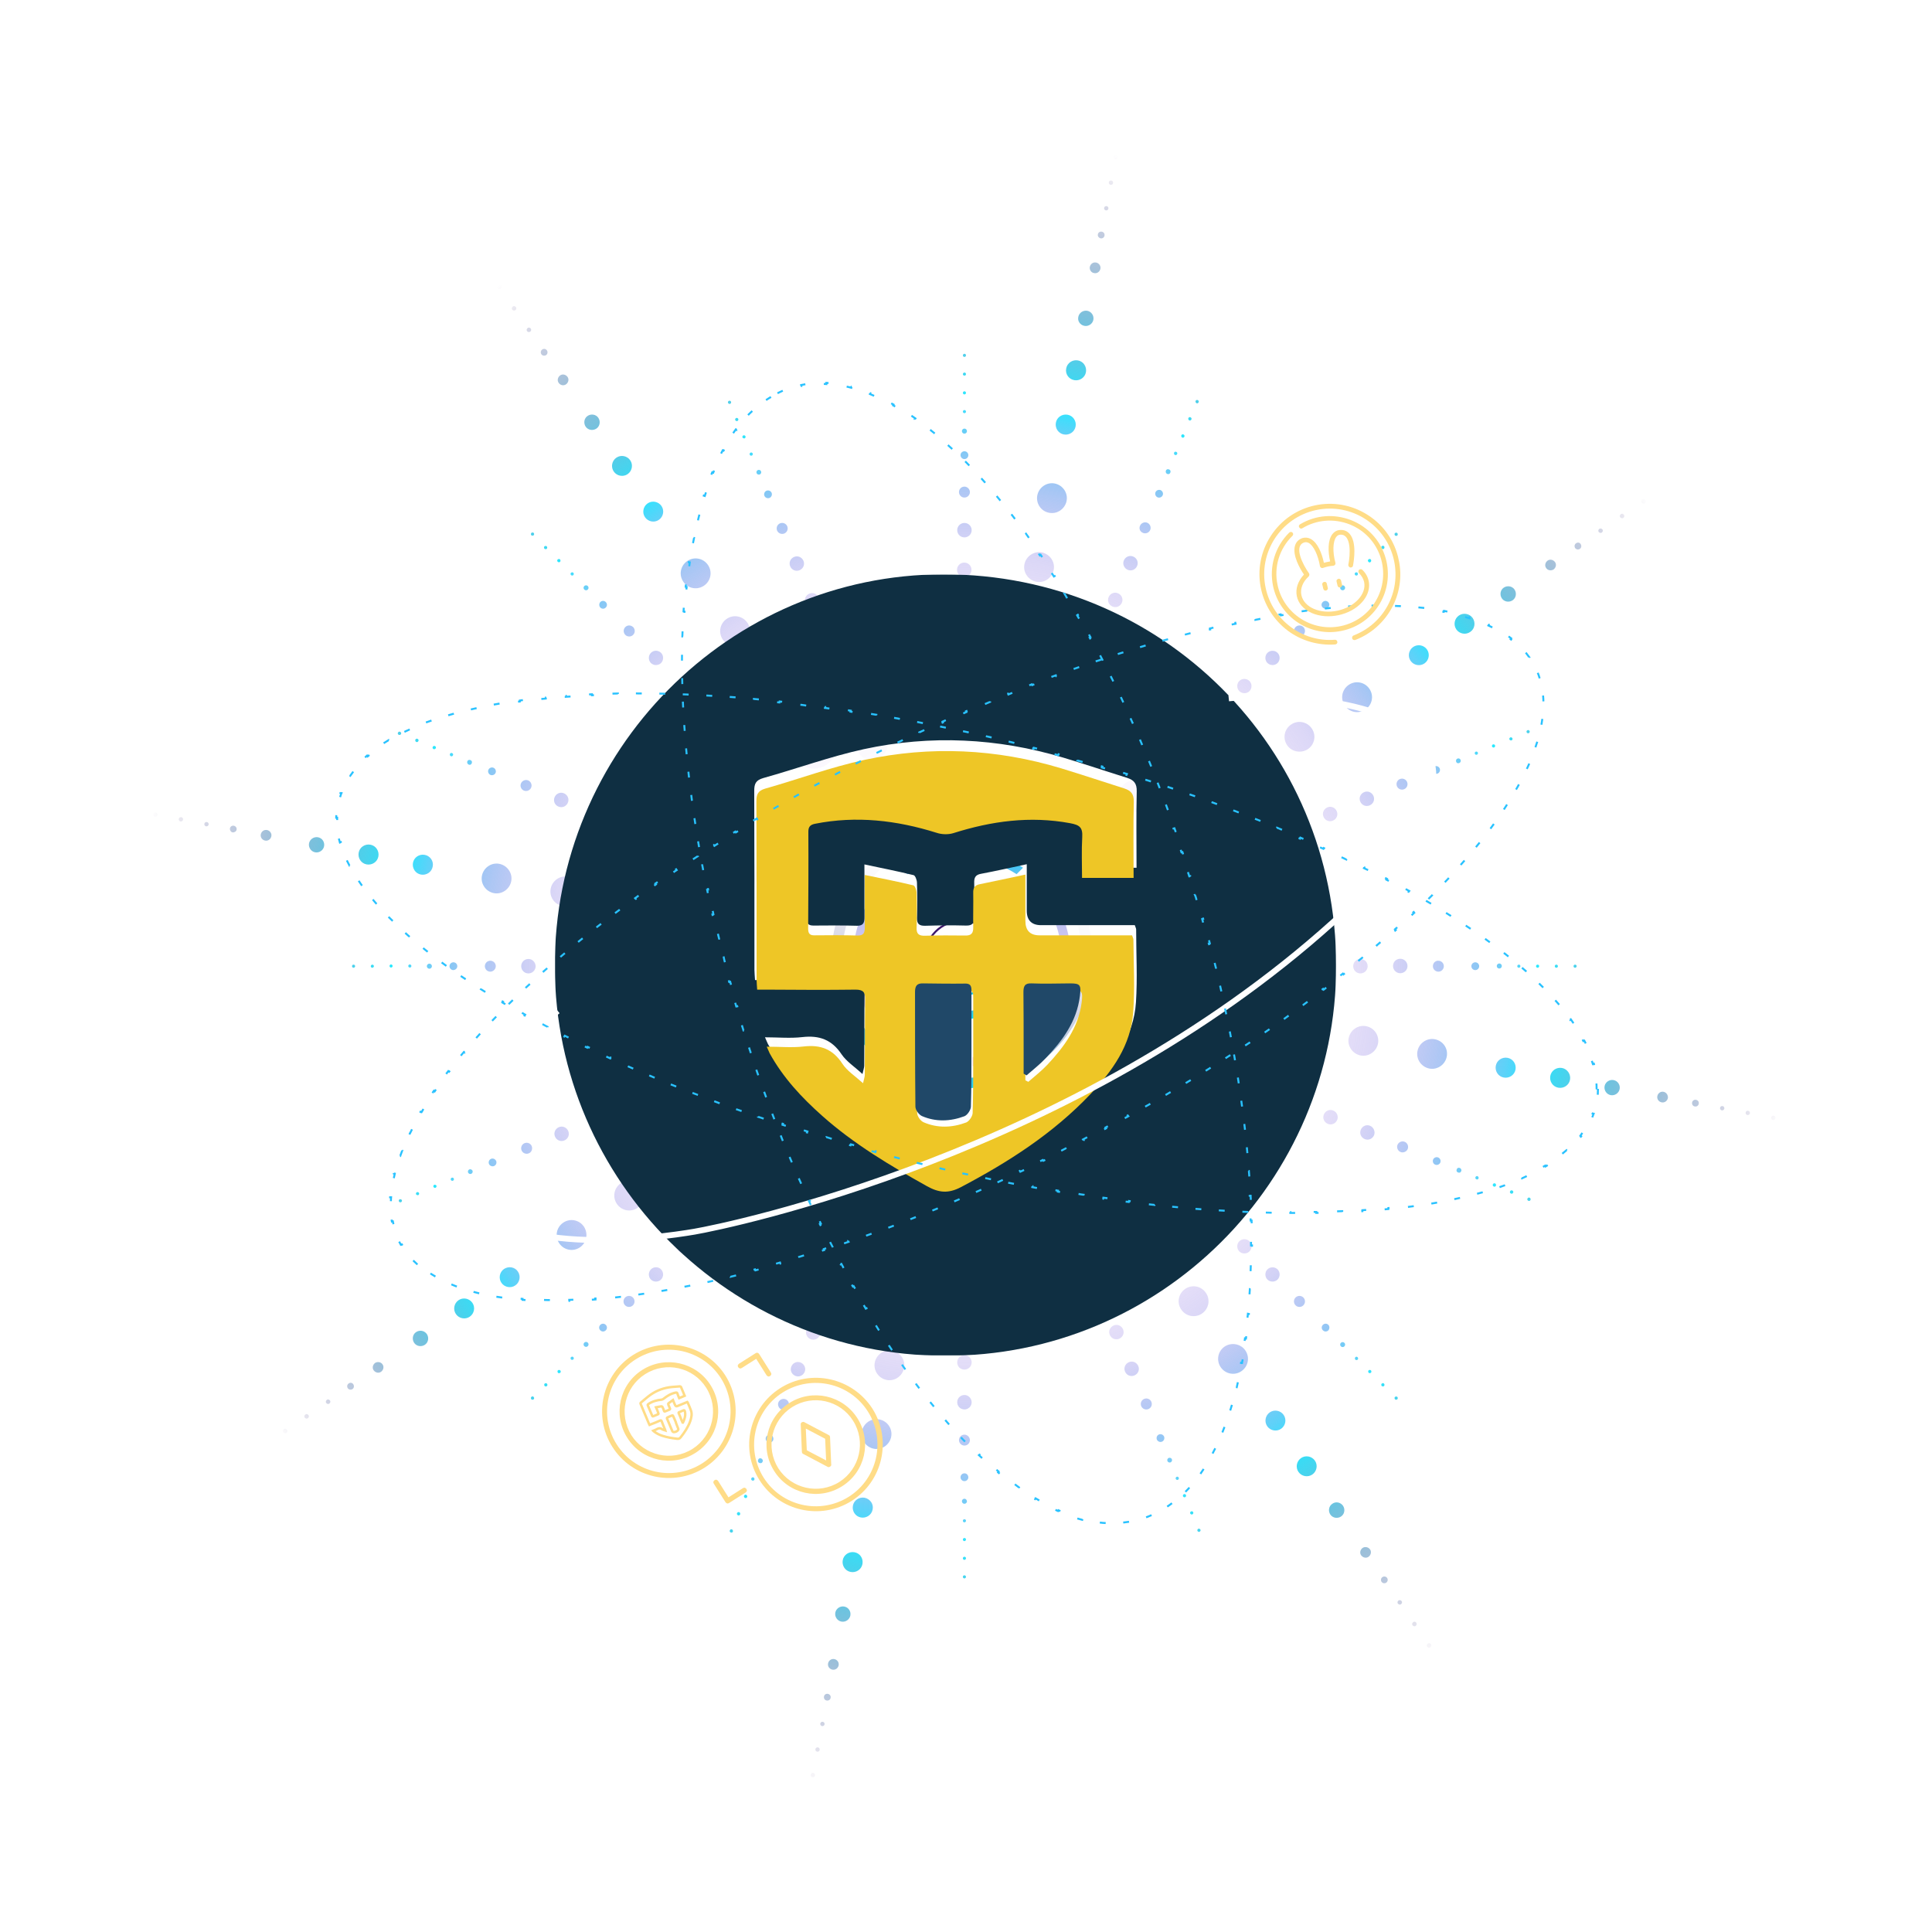
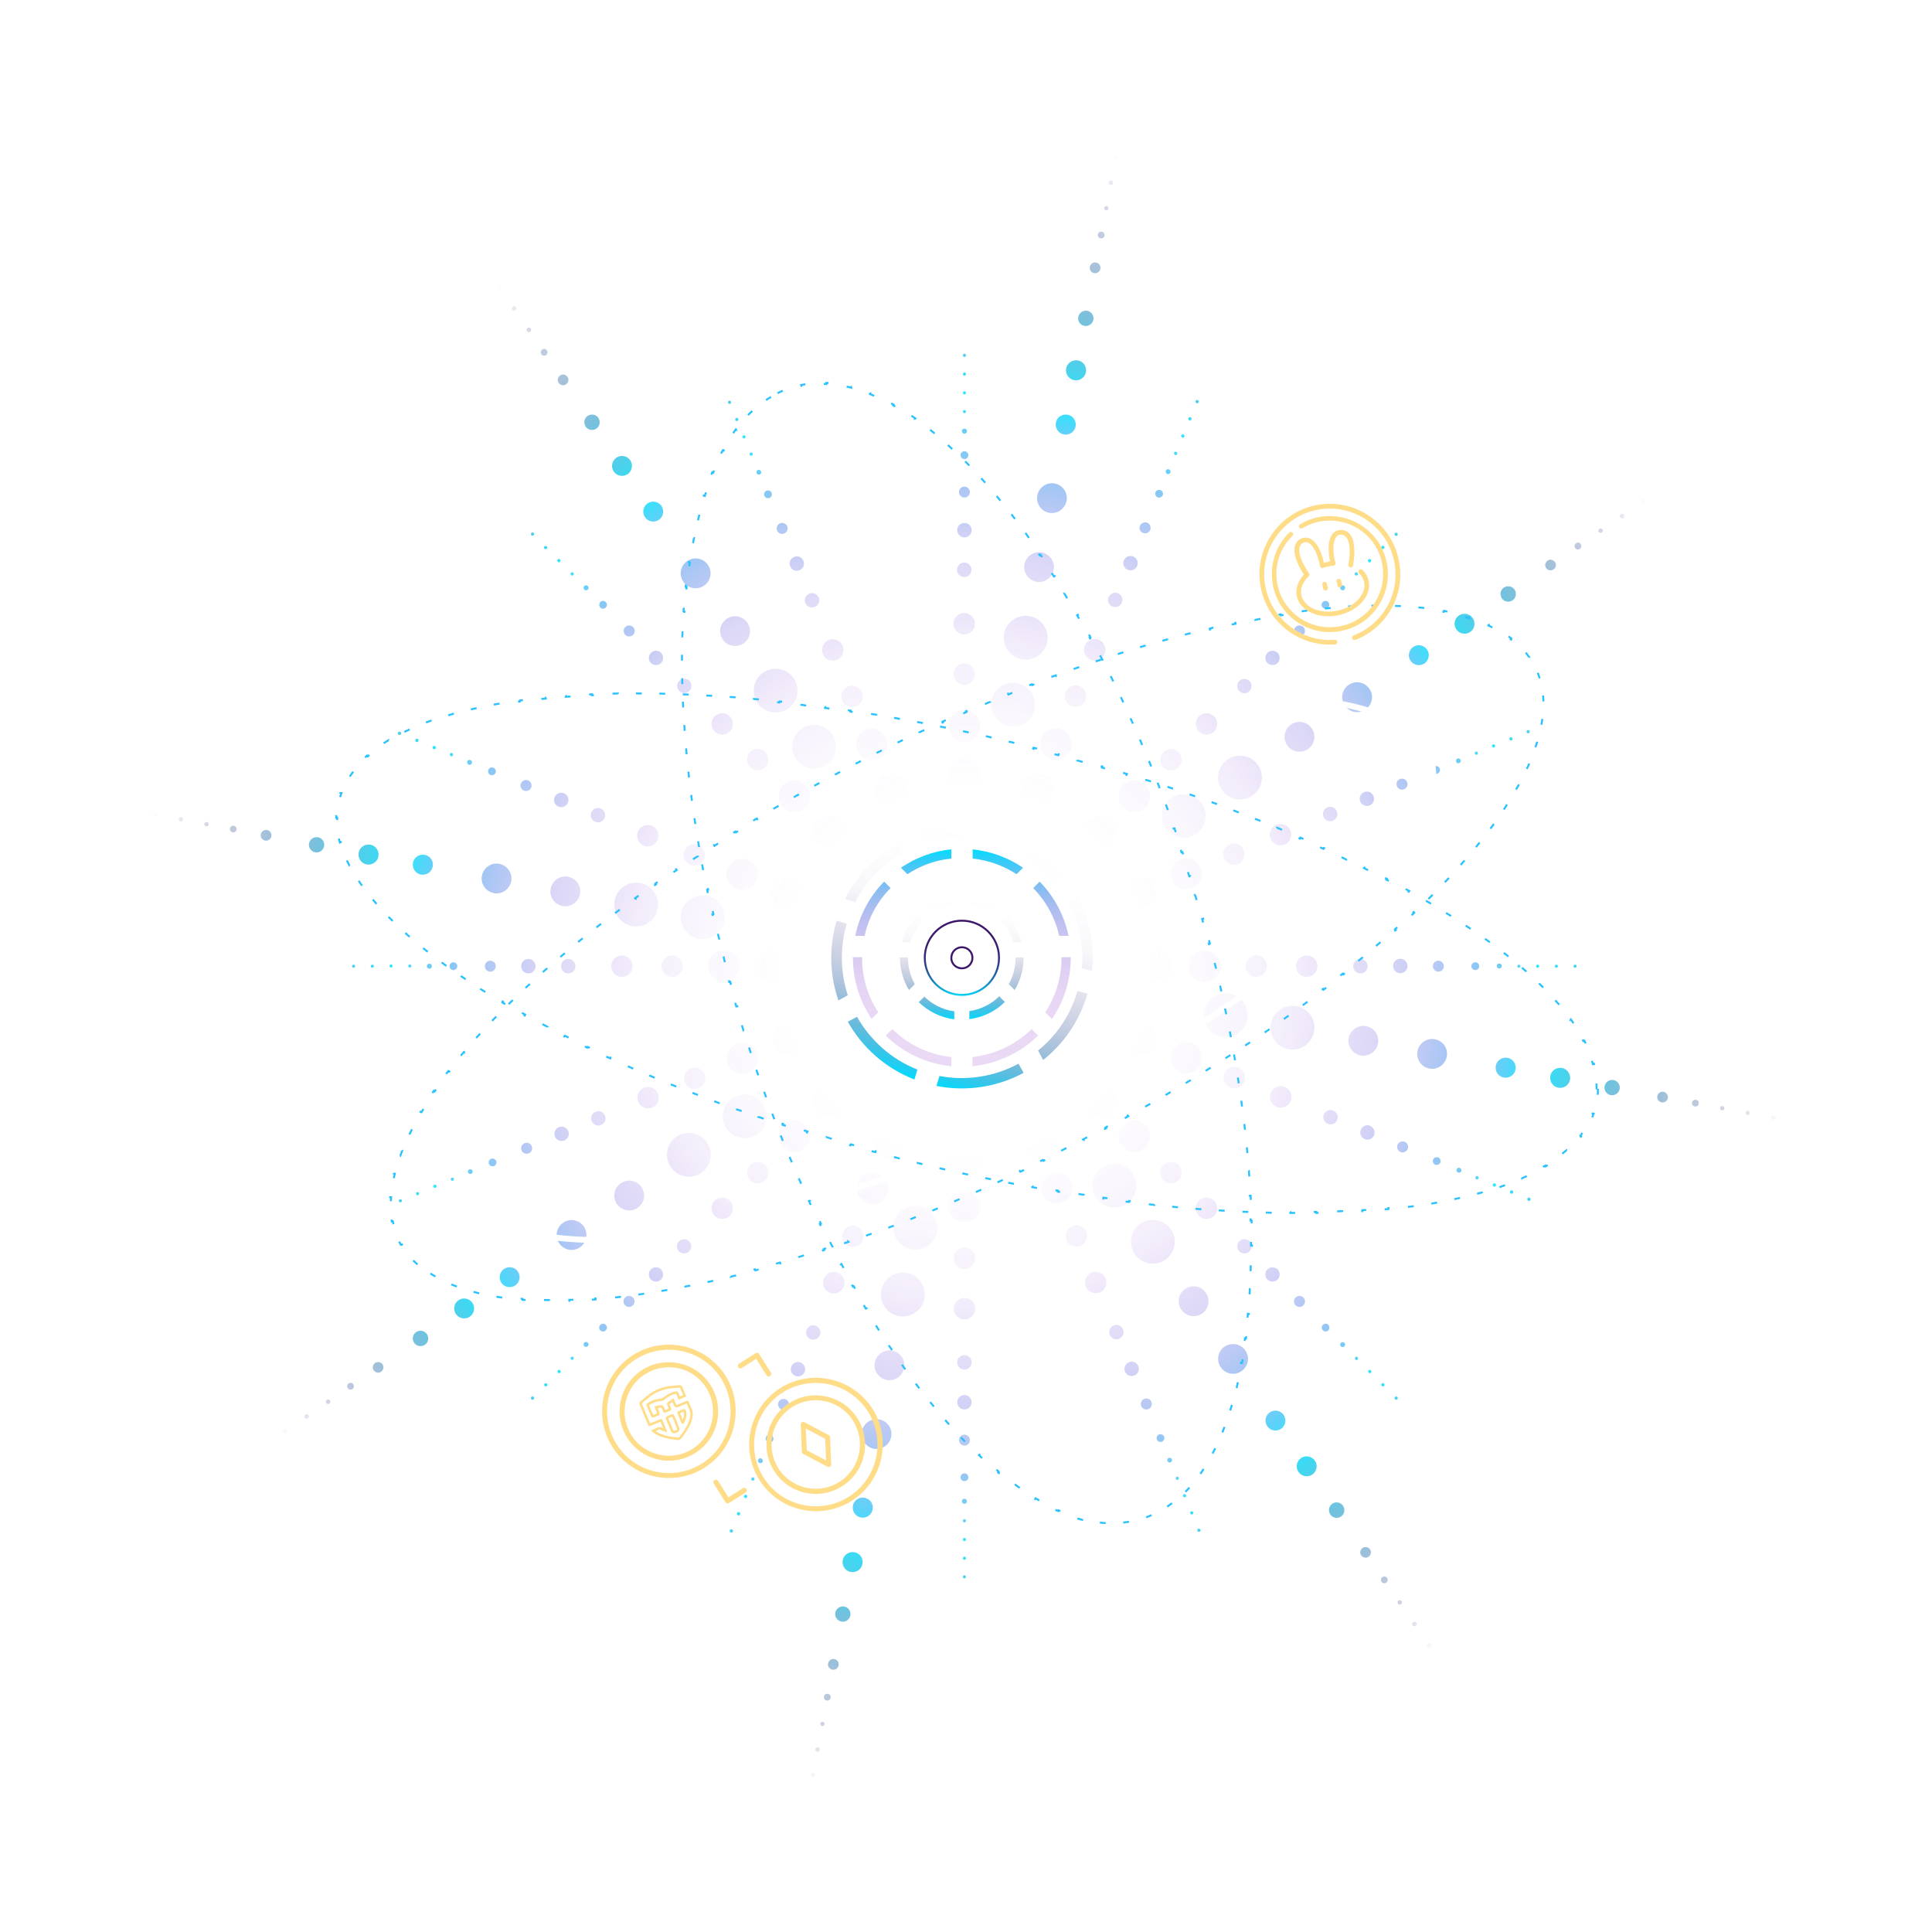
<svg xmlns="http://www.w3.org/2000/svg" xmlns:xlink="http://www.w3.org/1999/xlink" version="1.1" id="Layer_1" x="0px" y="0px" viewBox="0 0 989 989" style="enable-background:new 0 0 989 989;" xml:space="preserve">
  <style type="text/css">
	.st0{clip-path:url(#SVGID_00000128454142099747125590000014057511978567035042_);}
	.st1{fill:none;stroke:url(#SVGID_00000093158418838393567670000004034688106974884257_);stroke-miterlimit:10;}
	.st2{fill:none;stroke:url(#SVGID_00000176035669144305413450000007794256583613666979_);stroke-miterlimit:10;}
	.st3{fill:url(#SVGID_00000172431161280565095870000013771001753913843090_);}
	.st4{fill:url(#SVGID_00000102521785097995523110000013555869835843985587_);}
	.st5{fill:url(#SVGID_00000099642826619128906370000000152819913231908248_);}
	.st6{fill:none;}
	.st7{fill:url(#SVGID_00000071548268737293825180000014965368108757936309_);}
	.st8{clip-path:url(#SVGID_00000020398033870410491780000008093905503658705065_);}
	.st9{fill:#FFFFFF;filter:url(#Adobe_OpacityMaskFilter);}
	.st10{mask:url(#mask0_180_169_00000163056541409442049880000013682881657864505496_);}
	.st11{fill:#0F2F42;}
	.st12{fill:#EEC626;}
	.st13{fill:#204868;}
	.st14{fill:none;stroke:#FFFFFF;stroke-width:3;}
	.st15{fill:none;stroke:#29C2FF;stroke-dasharray:3,10;}
	.st16{clip-path:url(#SVGID_00000077314188817257517980000014547399715598667938_);}
	.st17{fill:#FFDC87;}
	.st18{fill:none;stroke:#FFDC87;stroke-width:1.25;}
	.st19{clip-path:url(#SVGID_00000104677712279823907910000011920369506912855984_);}
</style>
  <g>
    <defs>
      <rect id="SVGID_1_" width="989" height="989" />
    </defs>
    <clipPath id="SVGID_00000160151967612004300540000004613586149110775466_">
      <use xlink:href="#SVGID_1_" style="overflow:visible;" />
    </clipPath>
    <g style="clip-path:url(#SVGID_00000160151967612004300540000004613586149110775466_);">
      <linearGradient id="SVGID_00000006676085604003375420000004103947890254328763_" gradientUnits="userSpaceOnUse" x1="492.38" y1="479.814" x2="492.38" y2="519.609" gradientTransform="matrix(1 0 0 -1 0 990)">
        <stop offset="0" style="stop-color:#00DDFF" />
        <stop offset="1.000000e-02" style="stop-color:#01D6FA" />
        <stop offset="0.1" style="stop-color:#0FA9D8" />
        <stop offset="0.19" style="stop-color:#1B82BA" />
        <stop offset="0.29" style="stop-color:#2660A1" />
        <stop offset="0.39" style="stop-color:#2E458D" />
        <stop offset="0.5" style="stop-color:#34307D" />
        <stop offset="0.63" style="stop-color:#392172" />
        <stop offset="0.77" style="stop-color:#3C186B" />
        <stop offset="1" style="stop-color:#3D166A" />
      </linearGradient>
      <path style="fill:none;stroke:url(#SVGID_00000006676085604003375420000004103947890254328763_);stroke-miterlimit:10;" d="    M492.4,509.3c10.5,0,19-8.5,19-19s-8.5-19-19-19s-19,8.5-19,19S481.9,509.3,492.4,509.3z" />
      <linearGradient id="SVGID_00000159451844156028175110000004653036953579935124_" gradientUnits="userSpaceOnUse" x1="481.615" y1="424.478" x2="483.427" y2="437.139" gradientTransform="matrix(1 0 0 -1 0 990)">
        <stop offset="0" style="stop-color:#00DDFF" />
        <stop offset="1.000000e-02" style="stop-color:#01D6FA" />
        <stop offset="0.1" style="stop-color:#0FA9D8" />
        <stop offset="0.19" style="stop-color:#1B82BA" />
        <stop offset="0.29" style="stop-color:#2660A1" />
        <stop offset="0.39" style="stop-color:#2E458D" />
        <stop offset="0.5" style="stop-color:#34307D" />
        <stop offset="0.63" style="stop-color:#392172" />
        <stop offset="0.77" style="stop-color:#3C186B" />
        <stop offset="1" style="stop-color:#3D166A" />
      </linearGradient>
      <path style="fill:none;stroke:url(#SVGID_00000159451844156028175110000004653036953579935124_);stroke-miterlimit:10;" d="    M492.4,495.7c3,0,5.4-2.4,5.4-5.4c0-3-2.4-5.4-5.4-5.4c-3,0-5.4,2.4-5.4,5.4C486.9,493.3,489.4,495.7,492.4,495.7z" />
      <linearGradient id="SVGID_00000098935182155158277020000010251001562289209485_" gradientUnits="userSpaceOnUse" x1="492.372" y1="468.275" x2="492.372" y2="531.111" gradientTransform="matrix(1 0 0 -1 0 990)">
        <stop offset="0" style="stop-color:#00DDFF" />
        <stop offset="1.000000e-02" style="stop-color:#02D5F9;stop-opacity:0.96" />
        <stop offset="9.000000e-02" style="stop-color:#0EADDB;stop-opacity:0.76" />
        <stop offset="0.17" style="stop-color:#1989C0;stop-opacity:0.58" />
        <stop offset="0.25" style="stop-color:#236AA9;stop-opacity:0.42" />
        <stop offset="0.34" style="stop-color:#2B5095;stop-opacity:0.29" />
        <stop offset="0.44" style="stop-color:#313A85;stop-opacity:0.19" />
        <stop offset="0.54" style="stop-color:#362A79;stop-opacity:0.1" />
        <stop offset="0.65" style="stop-color:#3A1E70;stop-opacity:4.000000e-02" />
        <stop offset="0.79" style="stop-color:#3C186B;stop-opacity:1.000000e-02" />
        <stop offset="0.99" style="stop-color:#3D166A;stop-opacity:0" />
      </linearGradient>
      <path style="fill:url(#SVGID_00000098935182155158277020000010251001562289209485_);" d="M470.3,513c4.8,4.7,11.2,7.9,18.2,8.8    v-4.1c-5.9-0.8-11.2-3.5-15.3-7.5L470.3,513L470.3,513z M478.9,466.3c2.9-1.6,6.2-2.8,9.6-3.2v-4.1c-4.6,0.6-8.8,2.1-12.6,4.4    L478.9,466.3z M523,482.3c-1.4-5.4-4.2-10.3-8-14.1l-2.9,2.9c3,3.1,5.3,7,6.6,11.2H523L523,482.3z M496.2,517.6v4.1    c7-0.9,13.4-4,18.2-8.8l-2.9-2.9C507.5,514,502.2,516.7,496.2,517.6L496.2,517.6z M472.6,471.1l-2.9-2.9c-3.8,3.9-6.6,8.7-8,14.1    h4.3C467.3,478.1,469.6,474.2,472.6,471.1L472.6,471.1z M524,490.1h-4.1c0,0,0,0.1,0,0.2c0,4.9-1.3,9.5-3.5,13.5l3,3    c2.9-4.8,4.6-10.5,4.6-16.5C524,490.2,524,490.2,524,490.1L524,490.1z M508.8,463.3c-3.8-2.3-8-3.8-12.6-4.4v4.1    c3.5,0.5,6.7,1.6,9.6,3.2L508.8,463.3z M464.8,490.1h-4.1c0,0,0,0.1,0,0.2c0,6,1.7,11.7,4.6,16.5l3-3c-2.2-4-3.5-8.6-3.5-13.5    C464.8,490.2,464.8,490.2,464.8,490.1L464.8,490.1z" />
      <linearGradient id="SVGID_00000082361329965032207330000016810623288438961591_" gradientUnits="userSpaceOnUse" x1="473.774" y1="435.699" x2="511.008" y2="563.691" gradientTransform="matrix(1 0 0 -1 0 990)">
        <stop offset="0" style="stop-color:#00DDFF" />
        <stop offset="1.000000e-02" style="stop-color:#02D5F9;stop-opacity:0.96" />
        <stop offset="9.000000e-02" style="stop-color:#0EADDB;stop-opacity:0.76" />
        <stop offset="0.17" style="stop-color:#1989C0;stop-opacity:0.58" />
        <stop offset="0.25" style="stop-color:#236AA9;stop-opacity:0.42" />
        <stop offset="0.34" style="stop-color:#2B5095;stop-opacity:0.29" />
        <stop offset="0.44" style="stop-color:#313A85;stop-opacity:0.19" />
        <stop offset="0.54" style="stop-color:#362A79;stop-opacity:0.1" />
        <stop offset="0.65" style="stop-color:#3A1E70;stop-opacity:4.000000e-02" />
        <stop offset="0.79" style="stop-color:#3C186B;stop-opacity:1.000000e-02" />
        <stop offset="0.99" style="stop-color:#3D166A;stop-opacity:0" />
      </linearGradient>
      <path style="fill:url(#SVGID_00000082361329965032207330000016810623288438961591_);" d="M559,497.1c1.4-13.6-1.4-26.9-7.6-38.4    l-4.7,2.6c5.5,10.3,8.2,22.2,7.1,34.3L559,497.1L559,497.1z M434,523c7.4,13.2,19.2,23.8,34.1,29.6l1.5-5.1    c-13.5-5.3-24.1-15.1-30.9-27L434,523z M433.4,472.8l-5.1-1.5c0,0.1-0.1,0.2-0.1,0.3c-4,13.8-3.4,27.9,1,40.5l4.8-2.6    c-3.7-11.4-4.2-24-0.6-36.4C433.3,473,433.3,472.9,433.4,472.8L433.4,472.8z M462.2,436.7l-2.6-4.7c-11.4,6.4-21,16.1-27.1,28.3    l5.2,1.5C443.4,451,452,442.4,462.2,436.7L462.2,436.7z M480.9,550.8l-1.5,5.1c15.7,3.1,31.4,0.4,44.6-6.7l-2.6-4.7    C509.4,551,495.1,553.5,480.9,550.8L480.9,550.8z M473.2,431.8c9.6-3.2,20.1-4,30.6-2l1.5-5.1c-11.9-2.4-23.9-1.4-34.8,2.4    L473.2,431.8L473.2,431.8z M556.7,508.7l-5.1-1.5c0,0.1-0.1,0.2-0.1,0.3c-3.6,12.4-10.8,22.7-20.1,30.3l2.6,4.8    c10.5-8.3,18.5-19.8,22.6-33.6C556.7,508.9,556.7,508.8,556.7,508.7L556.7,508.7z M544.7,448.6c-7.2-9-16.7-16.2-28.1-20.6    l-1.5,5.1c9.9,3.9,18.3,10.3,24.8,18.1L544.7,448.6z" />
      <linearGradient id="SVGID_00000036942787191318629290000016862248950068199314_" gradientUnits="userSpaceOnUse" x1="492.39" y1="444.221" x2="492.39" y2="555.202" gradientTransform="matrix(1 0 0 -1 0 990)">
        <stop offset="1.000000e-02" style="stop-color:#9843CF;stop-opacity:0.2" />
        <stop offset="0.23" style="stop-color:#9644CF;stop-opacity:0.21" />
        <stop offset="0.37" style="stop-color:#8F4BD1;stop-opacity:0.24" />
        <stop offset="0.49" style="stop-color:#8555D4;stop-opacity:0.3" />
        <stop offset="0.6" style="stop-color:#7665D9;stop-opacity:0.38" />
        <stop offset="0.7" style="stop-color:#6278DF;stop-opacity:0.48" />
        <stop offset="0.79" style="stop-color:#4B90E7;stop-opacity:0.6" />
        <stop offset="0.88" style="stop-color:#2EADF0;stop-opacity:0.75" />
        <stop offset="0.97" style="stop-color:#0ECEFA;stop-opacity:0.92" />
        <stop offset="1" style="stop-color:#00DDFF" />
      </linearGradient>
      <path style="fill:url(#SVGID_00000036942787191318629290000016862248950068199314_);" d="M523.7,444.2c-7.5-5.1-16.3-8.4-25.8-9.4    v4.7c8.2,0.9,15.9,3.7,22.5,8L523.7,444.2L523.7,444.2z M441.3,490h-4.7c0,0.1,0,0.2,0,0.3c0,11.6,3.6,22.4,9.6,31.3l3.4-3.4    c-5.3-8-8.3-17.6-8.3-27.9C441.3,490.2,441.3,490.1,441.3,490z M548.1,490h-4.7c0,0.1,0,0.2,0,0.3c0,10.3-3.1,19.9-8.3,27.9    l3.4,3.4c6.1-8.9,9.6-19.7,9.6-31.3C548.1,490.2,548.1,490.1,548.1,490z M464.5,447.5c6.6-4.3,14.2-7.2,22.5-8v-4.7    c-9.5,0.9-18.3,4.3-25.8,9.4L464.5,447.5z M453.4,530.1c8.8,8.7,20.6,14.4,33.6,15.7v-4.7c-11.7-1.2-22.3-6.5-30.2-14.3    L453.4,530.1z M455.9,454.6l-3.3-3.3c-7.4,7.5-12.6,17.1-14.8,27.8h4.8C444.6,469.7,449.3,461.2,455.9,454.6L455.9,454.6z     M547,479.1c-2.2-10.7-7.5-20.3-14.8-27.8l-3.3,3.3c6.5,6.7,11.2,15.1,13.3,24.5L547,479.1L547,479.1z M497.8,541.1v4.7    c13-1.3,24.7-7,33.6-15.7l-3.3-3.3C520.1,534.6,509.5,539.8,497.8,541.1z" />
      <rect class="st6" width="989" height="989" />
      <radialGradient id="SVGID_00000078008437124422051520000018294336966161199772_" cx="188.559" cy="891.231" r="1" gradientTransform="matrix(428.386 0 0 -428.386 -80282.305 382285.5)" gradientUnits="userSpaceOnUse">
        <stop offset="0" style="stop-color:#8A35D4;stop-opacity:0" />
        <stop offset="0.22" style="stop-color:#8936D4;stop-opacity:0" />
        <stop offset="0.31" style="stop-color:#863BD5;stop-opacity:4.000000e-02" />
        <stop offset="0.39" style="stop-color:#8144D7;stop-opacity:9.000000e-02" />
        <stop offset="0.44" style="stop-color:#7A50DA;stop-opacity:0.16" />
        <stop offset="0.5" style="stop-color:#7161DE;stop-opacity:0.25" />
        <stop offset="0.54" style="stop-color:#6675E3;stop-opacity:0.36" />
        <stop offset="0.58" style="stop-color:#598DE9;stop-opacity:0.49" />
        <stop offset="0.62" style="stop-color:#4AA9EF;stop-opacity:0.65" />
        <stop offset="0.66" style="stop-color:#39C8F7;stop-opacity:0.82" />
        <stop offset="0.69" style="stop-color:#28E9FF" />
        <stop offset="0.88" style="stop-color:#3566A2;stop-opacity:0.38" />
        <stop offset="1" style="stop-color:#3D166A;stop-opacity:0" />
      </radialGradient>
      <path style="fill:url(#SVGID_00000078008437124422051520000018294336966161199772_);" d="M333.2,334.2c-1.4,1.4-1.4,3.8,0,5.2    c1.4,1.4,3.8,1.4,5.2,0c1.4-1.4,1.4-3.8,0-5.2S334.7,332.7,333.2,334.2z M548.8,549.8c3.2-3.2,3.2-8.3,0-11.4    c-3.2-3.2-8.3-3.2-11.4,0c-3.2,3.2-3.2,8.3,0,11.4C540.6,552.9,545.7,552.9,548.8,549.8z M568.6,569.5c3.2-3.2,3.2-8.3,0-11.4    c-3.2-3.2-8.3-3.2-11.4,0c-3.2,3.2-3.2,8.3,0,11.4C560.3,572.7,565.5,572.7,568.6,569.5z M595.5,392.8c2.1,2.1,5.6,2.1,7.8,0    c2.1-2.1,2.1-5.6,0-7.8c-2.1-2.1-5.6-2.1-7.8,0C593.4,387.1,593.4,390.6,595.5,392.8z M493.7,222c0.7,0,1.3-0.6,1.3-1.3    c0-0.7-0.6-1.3-1.3-1.3s-1.3,0.6-1.3,1.3C492.4,221.4,493,222,493.7,222z M493.7,777.7c-0.5,0-0.8,0.4-0.8,0.8    c0,0.5,0.4,0.8,0.8,0.8s0.8-0.4,0.8-0.8C494.5,778,494.1,777.7,493.7,777.7z M493.7,787.3c-0.5,0-0.8,0.4-0.8,0.8    c0,0.5,0.4,0.8,0.8,0.8s0.8-0.4,0.8-0.8C494.5,787.6,494.1,787.3,493.7,787.3z M493.7,796.9c-0.5,0-0.8,0.4-0.8,0.8    c0,0.5,0.4,0.8,0.8,0.8s0.8-0.4,0.8-0.8C494.5,797.2,494.1,796.9,493.7,796.9z M599.6,494.6c0-4.5-3.6-8.1-8.1-8.1    s-8.1,3.6-8.1,8.1s3.6,8.1,8.1,8.1S599.6,499,599.6,494.6z M307.3,311c0.8,0.8,2,0.8,2.8,0c0.8-0.8,0.8-2,0-2.8    c-0.8-0.8-2-0.8-2.8,0C306.6,309,306.6,310.2,307.3,311z M493.7,275.1c2,0,3.7-1.6,3.7-3.7c0-2-1.6-3.7-3.7-3.7    c-2,0-3.7,1.6-3.7,3.7C490,273.4,491.6,275.1,493.7,275.1z M293.5,294.4c0.3-0.3,0.3-0.8,0-1.2c-0.3-0.3-0.8-0.3-1.2,0    c-0.3,0.3-0.3,0.8,0,1.2C292.7,294.7,293.2,294.7,293.5,294.4z M493.7,201.9c0.5,0,0.8-0.4,0.8-0.8s-0.4-0.8-0.8-0.8    s-0.8,0.4-0.8,0.8S493.2,201.9,493.7,201.9z M586.3,575.8c-3.2-3.2-8.3-3.2-11.4,0c-3.2,3.2-3.2,8.3,0,11.4    c3.2,3.2,8.3,3.2,11.4,0C589.5,584.1,589.5,579,586.3,575.8z M493.7,211.5c0.5,0,0.8-0.4,0.8-0.8s-0.4-0.8-0.8-0.8    s-0.8,0.4-0.8,0.8S493.2,211.5,493.7,211.5z M493.7,767.2c-0.7,0-1.3,0.6-1.3,1.3c0,0.7,0.6,1.3,1.3,1.3s1.3-0.6,1.3-1.3    C494.9,767.8,494.4,767.2,493.7,767.2z M320.1,321c-1.1,1.1-1.1,2.9,0,4c1.1,1.1,2.9,1.1,4,0s1.1-2.9,0-4    C322.9,319.9,321.2,319.9,320.1,321z M493.7,363.5c-4.5,0-8.1,3.6-8.1,8.1s3.6,8.1,8.1,8.1s8.1-3.6,8.1-8.1    S498.1,363.5,493.7,363.5z M493.7,235c1.1,0,2-0.9,2-2c0-1.1-0.9-2-2-2s-2,0.9-2,2C491.7,234.1,492.6,235,493.7,235z M493.7,388.6    c-4.5,0-8.1,3.6-8.1,8.1s3.6,8.1,8.1,8.1s8.1-3.6,8.1-8.1S498.1,388.6,493.7,388.6z M493.7,416.5c-4.5,0-8.1,3.6-8.1,8.1    s3.6,8.1,8.1,8.1s8.1-3.6,8.1-8.1S498.1,416.5,493.7,416.5z M493.7,556.5c-4.5,0-8.1,3.6-8.1,8.1s3.6,8.1,8.1,8.1s8.1-3.6,8.1-8.1    S498.1,556.5,493.7,556.5z M352.9,353.7c1.4-1.4,1.4-3.8,0-5.2c-1.4-1.4-3.8-1.4-5.2,0c-1.4,1.4-1.4,3.8,0,5.2    C349.1,355.2,351.4,355.2,352.9,353.7z M373.6,374.5c2.1-2.1,2.1-5.6,0-7.8c-2.1-2.1-5.6-2.1-7.8,0c-2.1,2.1-2.1,5.6,0,7.8    C368,376.6,371.5,376.6,373.6,374.5z M493.7,254.7c1.6,0,2.8-1.3,2.8-2.8s-1.3-2.8-2.8-2.8c-1.6,0-2.8,1.3-2.8,2.8    S492.1,254.7,493.7,254.7z M493.7,664.4c-3,0-5.5,2.5-5.5,5.5c0,3,2.5,5.5,5.5,5.5s5.5-2.4,5.5-5.5    C499.2,666.8,496.7,664.4,493.7,664.4z M493.7,693.7c-2,0-3.7,1.6-3.7,3.7s1.6,3.7,3.7,3.7c2,0,3.7-1.6,3.7-3.7    S495.7,693.7,493.7,693.7z M493.7,714.1c-2,0-3.7,1.6-3.7,3.7c0,2,1.6,3.7,3.7,3.7c2,0,3.7-1.6,3.7-3.7    C497.3,715.7,495.7,714.1,493.7,714.1z M493.7,734.4c-1.6,0-2.8,1.3-2.8,2.8s1.3,2.8,2.8,2.8c1.6,0,2.8-1.3,2.8-2.8    S495.2,734.4,493.7,734.4z M493.7,638.6c-3,0-5.5,2.5-5.5,5.5c0,3,2.5,5.5,5.5,5.5s5.5-2.5,5.5-5.5    C499.2,641,496.7,638.6,493.7,638.6z M493.7,609.4c-4.5,0-8.1,3.6-8.1,8.1c0,4.5,3.6,8.1,8.1,8.1s8.1-3.6,8.1-8.1    C501.7,613.1,498.1,609.4,493.7,609.4z M493.7,584.4c-4.5,0-8.1,3.6-8.1,8.1s3.6,8.1,8.1,8.1s8.1-3.6,8.1-8.1    S498.1,584.4,493.7,584.4z M493.7,754.2c-1.1,0-2,0.9-2,2c0,1.1,0.9,2,2,2s2-0.9,2-2C495.6,755,494.8,754.2,493.7,754.2z     M493.7,806.4c-0.5,0-0.8,0.4-0.8,0.8c0,0.5,0.4,0.8,0.8,0.8s0.8-0.4,0.8-0.8C494.5,806.8,494.1,806.4,493.7,806.4z M603.3,604.2    c2.1-2.1,2.1-5.6,0-7.8c-2.1-2.1-5.6-2.1-7.8,0c-2.1,2.1-2.1,5.6,0,7.8C597.7,606.3,601.1,606.3,603.3,604.2z M278.8,708.3    c-0.3,0.3-0.3,0.8,0,1.2c0.3,0.3,0.8,0.3,1.2,0c0.3-0.3,0.3-0.8,0-1.2C279.6,708,279.1,708,278.8,708.3z M299.1,300    c-0.5,0.5-0.5,1.3,0,1.8c0.5,0.5,1.3,0.5,1.8,0c0.5-0.5,0.5-1.3,0-1.8C300.4,299.5,299.6,299.5,299.1,300z M279.9,280.9    c0.3-0.3,0.3-0.8,0-1.2c-0.3-0.3-0.8-0.3-1.2,0c-0.3,0.3-0.3,0.8,0,1.2C279.1,281.2,279.6,281.2,279.9,280.9z M287.2,494.6    c0,2,1.6,3.7,3.7,3.7c2,0,3.7-1.6,3.7-3.7c0-2-1.6-3.7-3.7-3.7C288.8,490.9,287.2,492.5,287.2,494.6z M292.3,694.7    c-0.3,0.3-0.3,0.8,0,1.2c0.3,0.3,0.8,0.3,1.2,0c0.3-0.3,0.3-0.8,0-1.2C293.2,694.4,292.7,694.4,292.3,694.7z M299.1,687.3    c-0.5,0.5-0.5,1.3,0,1.8c0.5,0.5,1.3,0.5,1.8,0c0.5-0.5,0.5-1.3,0-1.8C300.4,686.8,299.6,686.8,299.1,687.3z M613.7,374.5    c2.1,2.1,5.6,2.1,7.8,0c2.1-2.1,2.1-5.6,0-7.8c-2.1-2.1-5.6-2.1-7.8,0C611.6,368.9,611.6,372.4,613.7,374.5z M285.6,701.5    c-0.3,0.3-0.3,0.8,0,1.2s0.8,0.3,1.2,0s0.3-0.8,0-1.2C286.4,701.2,285.9,701.2,285.6,701.5z M219.8,493.3c-0.7,0-1.3,0.6-1.3,1.3    c0,0.7,0.6,1.3,1.3,1.3c0.7,0,1.3-0.6,1.3-1.3C221.1,493.9,220.5,493.3,219.8,493.3z M234.1,494.6c0-1.1-0.9-2-2-2    c-1.1,0-2,0.9-2,2c0,1.1,0.9,2,2,2C233.2,496.5,234.1,495.7,234.1,494.6z M270.5,490.9c-2,0-3.7,1.6-3.7,3.7c0,2,1.6,3.7,3.7,3.7    c2,0,3.7-1.6,3.7-3.7C274.1,492.5,272.5,490.9,270.5,490.9z M253.8,494.6c0-1.6-1.3-2.8-2.8-2.8c-1.6,0-2.8,1.3-2.8,2.8    c0,1.6,1.3,2.8,2.8,2.8C252.5,497.4,253.8,496.1,253.8,494.6z M272,715.1c-0.3,0.3-0.3,0.8,0,1.2c0.3,0.3,0.8,0.3,1.2,0    c0.3-0.3,0.3-0.8,0-1.2C272.8,714.7,272.3,714.7,272,715.1z M200.2,493.7c-0.5,0-0.8,0.4-0.8,0.8c0,0.5,0.4,0.8,0.8,0.8    s0.8-0.4,0.8-0.8C201,494.1,200.6,493.7,200.2,493.7z M209.8,493.7c-0.5,0-0.8,0.4-0.8,0.8c0,0.5,0.4,0.8,0.8,0.8    c0.5,0,0.8-0.4,0.8-0.8C210.6,494.1,210.2,493.7,209.8,493.7z M191.4,494.6c0-0.5-0.4-0.8-0.8-0.8s-0.8,0.4-0.8,0.8    c0,0.5,0.4,0.8,0.8,0.8S191.4,495,191.4,494.6z M391.8,596.4c-2.1-2.1-5.6-2.1-7.8,0c-2.1,2.1-2.1,5.6,0,7.8    c2.1,2.1,5.6,2.1,7.8,0C394,602,394,598.5,391.8,596.4z M272,274c0.3,0.3,0.8,0.3,1.2,0c0.3-0.3,0.3-0.8,0-1.2    c-0.3-0.3-0.8-0.3-1.2,0C271.7,273.2,271.7,273.7,272,274z M493.7,182.7c0.5,0,0.8-0.4,0.8-0.8c0-0.5-0.4-0.8-0.8-0.8    s-0.8,0.4-0.8,0.8C492.9,182.3,493.2,182.7,493.7,182.7z M624.7,494.6c0-4.5-3.6-8.1-8.1-8.1s-8.1,3.6-8.1,8.1    c0,4.5,3.6,8.1,8.1,8.1S624.7,499,624.7,494.6z M373.6,614.6c-2.1-2.1-5.6-2.1-7.8,0c-2.1,2.1-2.1,5.6,0,7.8    c2.1,2.1,5.6,2.1,7.8,0C375.7,620.2,375.7,616.7,373.6,614.6z M286.7,287.6c0.3-0.3,0.3-0.8,0-1.2s-0.8-0.3-1.2,0s-0.3,0.8,0,1.2    C285.9,287.9,286.4,287.9,286.7,287.6z M493.7,192.3c0.5,0,0.8-0.4,0.8-0.8c0-0.5-0.4-0.8-0.8-0.8s-0.8,0.4-0.8,0.8    C492.9,191.9,493.2,192.3,493.7,192.3z M181,493.8c-0.5,0-0.8,0.4-0.8,0.8c0,0.5,0.4,0.8,0.8,0.8s0.8-0.4,0.8-0.8    C181.8,494.1,181.4,493.8,181,493.8z M412.4,575.8c-3.2-3.2-8.3-3.2-11.4,0c-3.2,3.2-3.2,8.3,0,11.4c3.2,3.2,8.3,3.2,11.4,0    C415.6,584.1,415.6,579,412.4,575.8z M347.6,635.4c-1.4,1.4-1.4,3.8,0,5.2c1.4,1.4,3.8,1.4,5.2,0c1.4-1.4,1.4-3.8,0-5.2    C351.4,634,349.1,634,347.6,635.4z M307.3,678.2c-0.8,0.8-0.8,2,0,2.8c0.8,0.8,2,0.8,2.8,0c0.8-0.8,0.8-2,0-2.8    C309.3,677.4,308.1,677.4,307.3,678.2z M320,664.2c-1.1,1.1-1.1,2.9,0,4c1.1,1.1,2.9,1.1,4,0c1.1-1.1,1.1-2.9,0-4    C322.9,663.1,321.1,663.1,320,664.2z M318.4,500.1c3,0,5.5-2.5,5.5-5.5s-2.5-5.5-5.5-5.5c-3,0-5.5,2.5-5.5,5.5    S315.3,500.1,318.4,500.1z M349.6,494.6c0-3-2.5-5.5-5.5-5.5c-3,0-5.5,2.5-5.5,5.5s2.5,5.5,5.5,5.5    C347.1,500.1,349.6,497.6,349.6,494.6z M333.2,649.8c-1.4,1.4-1.4,3.8,0,5.2c1.4,1.4,3.8,1.4,5.2,0c1.4-1.4,1.4-3.8,0-5.2    C337,648.3,334.6,648.4,333.2,649.8z M574.9,413.3c3.2,3.2,8.3,3.2,11.4,0c3.2-3.2,3.2-8.3,0-11.4c-3.2-3.2-8.3-3.2-11.4,0    C571.7,405.1,571.7,410.2,574.9,413.3z M708.5,280.8c0.3-0.3,0.3-0.8,0-1.2c-0.3-0.3-0.8-0.3-1.2,0c-0.3,0.3-0.3,0.8,0,1.2    C707.7,281.2,708.2,281.2,708.5,280.8z M418.7,419.6c-3.2,3.2-3.2,8.3,0,11.4s8.3,3.2,11.4,0c3.2-3.2,3.2-8.3,0-11.4    C426.9,416.5,421.8,416.5,418.7,419.6z M755.2,492.6c-1.1,0-2,0.9-2,2c0,1.1,0.9,2,2,2c1.1,0,2-0.9,2-2    C757.2,493.5,756.3,492.6,755.2,492.6z M438.4,439.4c-3.2,3.2-3.2,8.3,0,11.4c3.2,3.2,8.3,3.2,11.4,0c3.2-3.2,3.2-8.3,0-11.4    C446.7,436.2,441.6,436.2,438.4,439.4z M449.9,549.7c3.2-3.2,3.2-8.3,0-11.4c-3.2-3.2-8.3-3.2-11.4,0c-3.2,3.2-3.2,8.3,0,11.4    C441.6,552.9,446.7,552.9,449.9,549.7z M688.2,301.8c0.5-0.5,0.5-1.3,0-1.8c-0.5-0.5-1.3-0.5-1.8,0c-0.5,0.5-0.5,1.3,0,1.8    C686.9,302.3,687.7,302.3,688.2,301.8z M493.6,324.8c3,0,5.5-2.5,5.5-5.5s-2.5-5.5-5.5-5.5c-3,0-5.5,2.4-5.5,5.5    S490.6,324.8,493.6,324.8z M648.8,655c1.4,1.4,3.8,1.4,5.2,0c1.4-1.4,1.4-3.8,0-5.2c-1.4-1.4-3.8-1.4-5.2,0    C647.4,651.2,647.4,653.6,648.8,655z M716.8,498.2c2,0,3.7-1.6,3.7-3.7c0-2-1.6-3.7-3.7-3.7s-3.7,1.6-3.7,3.7    C713.1,496.6,714.8,498.2,716.8,498.2z M403.8,494.6c0-4.5-3.6-8.1-8.1-8.1c-4.5,0-8.1,3.6-8.1,8.1c0,4.5,3.6,8.1,8.1,8.1    C400.2,502.6,403.8,499,403.8,494.6z M654,339.4c1.4-1.4,1.4-3.8,0-5.2c-1.4-1.4-3.8-1.4-5.2,0c-1.4,1.4-1.4,3.8,0,5.2    C650.3,340.8,652.6,340.8,654,339.4z M715.3,715.1c-0.3-0.3-0.8-0.3-1.2,0c-0.3,0.3-0.3,0.8,0,1.2c0.3,0.3,0.8,0.3,1.2,0    C715.6,715.9,715.6,715.4,715.3,715.1z M430.1,569.5c3.2-3.2,3.2-8.3,0-11.4c-3.2-3.2-8.3-3.2-11.4,0c-3.2,3.2-3.2,8.3,0,11.4    C421.8,572.7,426.9,572.7,430.1,569.5z M423.6,502.7c4.5,0,8.1-3.6,8.1-8.1s-3.6-8.1-8.1-8.1c-4.5,0-8.1,3.6-8.1,8.1    S419.2,502.7,423.6,502.7z M679.9,311c0.8-0.8,0.8-2,0-2.8c-0.8-0.8-2-0.8-2.8,0c-0.8,0.8-0.8,2,0,2.8    C677.9,311.8,679.2,311.8,679.9,311z M667.2,325c1.1-1.1,1.1-2.9,0-4c-1.1-1.1-2.9-1.1-4,0c-1.1,1.1-1.1,2.9,0,4    C664.3,326.1,666.1,326.1,667.2,325z M412.4,401.9c-3.2-3.2-8.3-3.2-11.4,0c-3.2,3.2-3.2,8.3,0,11.4c3.2,3.2,8.3,3.2,11.4,0    C415.5,410.2,415.5,405.1,412.4,401.9z M694.9,294.4c0.3-0.3,0.3-0.8,0-1.2c-0.3-0.3-0.8-0.3-1.2,0c-0.3,0.3-0.3,0.8,0,1.2    C694.1,294.7,694.6,294.7,694.9,294.4z M370.6,502.6c4.5,0,8.1-3.6,8.1-8.1c0-4.5-3.6-8.1-8.1-8.1c-4.5,0-8.1,3.6-8.1,8.1    C362.6,499,366.2,502.6,370.6,502.6z M708.5,709.5c0.3-0.3,0.3-0.8,0-1.2s-0.8-0.3-1.2,0c-0.3,0.3-0.3,0.8,0,1.2    C707.7,709.8,708.2,709.8,708.5,709.5z M391.8,392.7c2.1-2.1,2.1-5.6,0-7.8c-2.1-2.1-5.6-2.1-7.8,0c-2.1,2.1-2.1,5.6,0,7.8    C386.2,394.9,389.7,394.9,391.8,392.7z M795.9,494.6c0,0.5,0.4,0.8,0.8,0.8c0.5,0,0.8-0.4,0.8-0.8c0-0.5-0.4-0.8-0.8-0.8    C796.3,493.8,795.9,494.1,795.9,494.6z M733.5,494.6c0,1.6,1.3,2.8,2.8,2.8c1.6,0,2.8-1.3,2.8-2.8c0-1.6-1.3-2.8-2.8-2.8    C734.8,491.7,733.5,493,733.5,494.6z M767.5,495.8c0.7,0,1.3-0.6,1.3-1.3c0-0.7-0.6-1.3-1.3-1.3c-0.7,0-1.3,0.6-1.3,1.3    C766.2,495.3,766.8,495.8,767.5,495.8z M715.3,274.1c0.3-0.3,0.3-0.8,0-1.2c-0.3-0.3-0.8-0.3-1.2,0c-0.3,0.3-0.3,0.8,0,1.2    C714.5,274.4,715,274.4,715.3,274.1z M493.6,350.6c3,0,5.5-2.5,5.5-5.5c0-3-2.5-5.5-5.5-5.5s-5.5,2.5-5.5,5.5    C488.1,348.1,490.6,350.6,493.6,350.6z M777.5,493.8c-0.5,0-0.8,0.4-0.8,0.8c0,0.5,0.4,0.8,0.8,0.8c0.5,0,0.8-0.4,0.8-0.8    C778.3,494.1,778,493.8,777.5,493.8z M787.1,493.8c-0.5,0-0.8,0.4-0.8,0.8c0,0.5,0.4,0.8,0.8,0.8c0.5,0,0.8-0.4,0.8-0.8    C787.9,494.1,787.6,493.8,787.1,493.8z M806.3,493.8c-0.5,0-0.8,0.4-0.8,0.8c0,0.5,0.4,0.8,0.8,0.8s0.8-0.4,0.8-0.8    C807.1,494.1,806.7,493.8,806.3,493.8z M701.7,287.6c0.3-0.3,0.3-0.8,0-1.2s-0.8-0.3-1.2,0s-0.3,0.8,0,1.2S701.4,288,701.7,287.6z     M696.4,490.9c-2,0-3.7,1.6-3.7,3.7c0,2,1.6,3.7,3.7,3.7c2,0,3.7-1.6,3.7-3.7C700.1,492.5,698.5,490.9,696.4,490.9z M667.2,668.2    c1.1-1.1,1.1-2.9,0-4c-1.1-1.1-2.9-1.1-4,0c-1.1,1.1-1.1,2.9,0,4C664.3,669.3,666.1,669.3,667.2,668.2z M643.1,489.1    c-3,0-5.5,2.5-5.5,5.5s2.5,5.5,5.5,5.5c3,0,5.5-2.5,5.5-5.5S646.1,489.1,643.1,489.1z M634.4,635.4c-1.4,1.4-1.4,3.8,0,5.2    c1.4,1.4,3.8,1.4,5.2,0c1.4-1.4,1.4-3.8,0-5.2C638.2,634,635.9,634,634.4,635.4z M686.4,687.4c-0.5,0.5-0.5,1.3,0,1.8    c0.5,0.5,1.3,0.5,1.8,0c0.5-0.5,0.5-1.3,0-1.8C687.7,686.9,686.9,686.9,686.4,687.4z M493.6,295.4c2,0,3.7-1.6,3.7-3.7    s-1.6-3.7-3.7-3.7c-2,0-3.7,1.6-3.7,3.7S491.6,295.4,493.6,295.4z M668.9,489.1c-3,0-5.5,2.5-5.5,5.5s2.5,5.5,5.5,5.5    c3,0,5.5-2.5,5.5-5.5S671.9,489.1,668.9,489.1z M563.6,502.7c4.5,0,8.1-3.6,8.1-8.1s-3.6-8.1-8.1-8.1s-8.1,3.6-8.1,8.1    S559.1,502.7,563.6,502.7z M680,678.2c-0.8-0.8-2-0.8-2.8,0c-0.8,0.8-0.8,2,0,2.8c0.8,0.8,2,0.8,2.8,0    C680.7,680.2,680.7,678.9,680,678.2z M639.6,353.8c1.4-1.4,1.4-3.8,0-5.2c-1.4-1.4-3.8-1.4-5.2,0c-1.4,1.4-1.4,3.8,0,5.2    C635.9,355.2,638.2,355.2,639.6,353.8z M537.4,439.4c-3.2,3.2-3.2,8.3,0,11.4s8.3,3.2,11.4,0c3.2-3.2,3.2-8.3,0-11.4    C545.7,436.2,540.5,436.2,537.4,439.4z M693.8,694.8c-0.3,0.3-0.3,0.8,0,1.2c0.3,0.3,0.8,0.3,1.2,0c0.3-0.3,0.3-0.8,0-1.2    C694.6,694.4,694.1,694.4,693.8,694.8z M700.6,701.5c-0.3,0.3-0.3,0.8,0,1.2c0.3,0.3,0.8,0.3,1.2,0c0.3-0.3,0.3-0.8,0-1.2    C701.4,701.2,700.9,701.2,700.6,701.5z M557.1,419.7c-3.2,3.2-3.2,8.3,0,11.4c3.2,3.2,8.3,3.2,11.4,0c3.2-3.2,3.2-8.3,0-11.4    C565.4,416.5,560.3,416.5,557.1,419.7z M613.7,614.6c-2.1,2.1-2.1,5.6,0,7.8c2.1,2.1,5.6,2.1,7.8,0c2.1-2.1,2.1-5.6,0-7.8    C619.3,612.5,615.8,612.5,613.7,614.6z M409.3,291.9c1.9-0.8,2.8-2.9,2-4.8c-0.8-1.9-2.9-2.8-4.8-2c-1.9,0.8-2.8,2.9-2,4.8    C405.3,291.8,407.4,292.7,409.3,291.9z M401.5,273.1c1.4-0.6,2.1-2.2,1.5-3.7c-0.6-1.4-2.2-2.1-3.7-1.5c-1.4,0.6-2.1,2.2-1.5,3.7    C398.4,273,400,273.7,401.5,273.1L401.5,273.1z M580.9,449.5c-4.1,1.7-6.1,6.4-4.3,10.5c1.7,4.1,6.4,6.1,10.5,4.3    c4.1-1.7,6.1-6.4,4.3-10.5C589.8,449.8,585,447.8,580.9,449.5z M585.1,272.8c1.4,0.6,3.1-0.1,3.7-1.5c0.6-1.4-0.1-3.1-1.5-3.7    c-1.4-0.6-3.1,0.1-3.7,1.5C582.9,270.6,583.6,272.2,585.1,272.8z M393.9,254.9c1-0.4,1.5-1.6,1.1-2.6c-0.4-1-1.6-1.5-2.6-1.1    c-1,0.4-1.5,1.6-1.1,2.6C391.7,254.8,392.9,255.3,393.9,254.9z M428.4,337.8c2.8-1.2,4.1-4.4,3-7.2c-1.2-2.8-4.4-4.1-7.2-3    c-2.8,1.2-4.1,4.4-3,7.2C422.4,337.7,425.6,339,428.4,337.8z M417.1,310.7c1.9-0.8,2.8-2.9,2-4.8s-2.9-2.8-4.8-2    c-1.9,0.8-2.8,2.9-2,4.8C413.1,310.6,415.2,311.5,417.1,310.7z M372.5,444.6c-1.7,4.1,0.3,8.8,4.4,10.5c4.1,1.7,8.8-0.3,10.5-4.4    s-0.3-8.8-4.4-10.5C378.9,438.6,374.2,440.5,372.5,444.6L372.5,444.6z M214.1,611.8c0.4-0.2,0.6-0.7,0.4-1.1    c-0.2-0.4-0.7-0.6-1.1-0.4c-0.4,0.2-0.6,0.7-0.4,1.1C213.2,611.7,213.7,611.9,214.1,611.8z M377.5,215.5c0.4-0.2,0.6-0.7,0.4-1.1    c-0.2-0.4-0.7-0.6-1.1-0.4c-0.4,0.2-0.6,0.7-0.4,1.1C376.7,215.5,377.1,215.7,377.5,215.5z M223.1,383c0.2-0.4,0-0.9-0.5-1.1    c-0.4-0.2-0.9,0-1.1,0.5c-0.2,0.4,0,0.9,0.5,1.1C222.4,383.6,222.9,383.4,223.1,383z M360.5,439.7c1.2-2.8-0.2-6-3-7.2    c-2.8-1.2-6,0.2-7.2,3c-1.2,2.8,0.2,6,3,7.2C356.1,443.8,359.4,442.5,360.5,439.7z M381.2,224.4c0.4-0.2,0.6-0.7,0.4-1.1    c-0.2-0.4-0.7-0.6-1.1-0.4c-0.4,0.2-0.6,0.7-0.4,1.1C380.3,224.3,380.8,224.5,381.2,224.4z M353.5,546.9c-2.8,1.2-4.1,4.4-3,7.2    c1.2,2.8,4.4,4.1,7.2,3c2.8-1.2,4.1-4.4,3-7.2C359.5,547.1,356.3,545.8,353.5,546.9z M592.6,254.6c1,0.4,2.2-0.1,2.6-1.1    c0.4-1-0.1-2.2-1.1-2.6c-1-0.4-2.2,0.1-2.6,1.1C591.1,253,591.6,254.2,592.6,254.6z M431.1,358.6c1.2,2.8,4.4,4.1,7.2,3    c2.8-1.2,4.1-4.4,3-7.2c-1.2-2.8-4.4-4.1-7.2-3C431.3,352.6,430,355.8,431.1,358.6z M388.9,242.9c0.7-0.3,0.9-1,0.7-1.6    c-0.3-0.7-1-0.9-1.6-0.7c-0.7,0.3-0.9,1-0.7,1.6C387.5,242.8,388.3,243.1,388.9,242.9z M373.8,206.7c0.4-0.2,0.6-0.7,0.4-1.1    c-0.2-0.4-0.7-0.6-1.1-0.4s-0.6,0.7-0.4,1.1C373,206.7,373.4,206.9,373.8,206.7z M454.2,611.4c1.7-4.1-0.3-8.8-4.4-10.5    c-4.1-1.7-8.8,0.3-10.5,4.4s0.3,8.8,4.4,10.5C447.8,617.4,452.5,615.5,454.2,611.4z M204.6,613.9c-0.4,0.2-0.6,0.7-0.4,1.1    c0.2,0.4,0.7,0.6,1.1,0.4c0.4-0.2,0.6-0.7,0.4-1.1C205.5,614,205,613.8,204.6,613.9z M205.3,375.7c0.2-0.4,0-0.9-0.5-1.1    c-0.4-0.2-0.9,0-1.1,0.5c-0.2,0.4,0,0.9,0.5,1.1C204.7,376.3,205.2,376.1,205.3,375.7z M377,534.4c-4.1,1.7-6.1,6.4-4.3,10.5    c1.7,4.1,6.4,6.1,10.5,4.3c4.1-1.7,6.1-6.4,4.3-10.5C385.8,534.6,381.1,532.7,377,534.4z M432,460.5c-4.1-1.7-8.8,0.3-10.5,4.4    c-1.7,4.1,0.3,8.8,4.4,10.5c4.1,1.7,8.8-0.3,10.5-4.4C438.1,466.9,436.1,462.1,432,460.5L432,460.5z M240.3,598.6    c-0.7,0.3-0.9,1-0.7,1.6c0.3,0.7,1,0.9,1.6,0.7c0.7-0.3,0.9-1,0.7-1.6C241.6,598.7,240.9,598.4,240.3,598.6z M459.3,433.1    c1.7,4.1,6.4,6.1,10.5,4.3c4.1-1.7,6.1-6.4,4.3-10.5c-1.7-4.1-6.4-6.1-10.5-4.3C459.5,424.3,457.6,429,459.3,433.1z M474.4,562.4    c1.7-4.1-0.3-8.8-4.4-10.5c-4.1-1.7-8.8,0.3-10.5,4.4c-1.7,4.1,0.3,8.8,4.4,10.5C468,568.4,472.7,566.5,474.4,562.4L474.4,562.4z     M251.1,396.7c1,0.4,2.2-0.1,2.6-1.1c0.4-1-0.1-2.2-1.1-2.6c-1-0.4-2.2,0.1-2.6,1.1C249.6,395.1,250.1,396.3,251.1,396.7z     M434.5,637.9c2.8,1.2,6-0.2,7.2-3c1.1-2.8-0.2-6-3-7.2c-2.8-1.2-6,0.2-7.2,3C430.4,633.5,431.7,636.8,434.5,637.9z M329.5,432.9    c2.8,1.2,6-0.2,7.2-3c1.2-2.8-0.2-6-3-7.2c-2.8-1.1-6,0.2-7.2,3C325.4,428.5,326.7,431.7,329.5,432.9z M424.7,661.7    c2.8,1.2,6-0.2,7.2-3c1.2-2.8-0.2-6-3-7.2c-2.8-1.2-6,0.2-7.2,3C420.6,657.4,421.9,660.6,424.7,661.7z M463.7,588.2    c1.7-4.1-0.3-8.8-4.4-10.5c-4.1-1.7-8.8,0.3-10.5,4.4c-1.7,4.1,0.3,8.8,4.4,10.5C457.3,594.3,462,592.3,463.7,588.2L463.7,588.2z     M285.9,412.9c1.9,0.8,4-0.1,4.8-2c0.8-1.9-0.1-4-2-4.8c-1.9-0.8-4,0.1-4.8,2C283.1,410,284,412.2,285.9,412.9L285.9,412.9z     M438.9,384.2c1.7,4.1,6.4,6.1,10.5,4.3c4.1-1.7,6.1-6.4,4.3-10.5c-1.7-4.1-6.4-6.1-10.5-4.3C439.1,375.3,437.2,380.1,438.9,384.2    z M569.5,310.5c1.9,0.8,4-0.1,4.8-2c0.8-1.9-0.1-4-2-4.8c-1.9-0.8-4,0.1-4.8,2C566.7,307.6,567.6,309.7,569.5,310.5L569.5,310.5z     M410.5,460.4c1.7-4.1-0.3-8.8-4.4-10.5c-4.1-1.7-8.8,0.3-10.5,4.4c-1.7,4.1,0.3,8.8,4.4,10.5    C404.1,466.5,408.8,464.5,410.5,460.4z M448.5,407.3c1.7,4.1,6.4,6.1,10.5,4.3c4.1-1.7,6.1-6.4,4.3-10.5    c-1.7-4.1-6.4-6.1-10.5-4.3C448.8,398.5,446.8,403.2,448.5,407.3z M577.3,291.7c1.9,0.8,4-0.1,4.8-2c0.8-1.9-0.1-4-2-4.8    c-1.9-0.8-4,0.1-4.8,2C574.5,288.7,575.4,290.9,577.3,291.7z M425.9,514c-4.1,1.7-6.1,6.4-4.3,10.5c1.7,4.1,6.4,6.1,10.5,4.3    c4.1-1.7,6.1-6.4,4.3-10.5C434.7,514.3,430,512.3,425.9,514z M213.1,379.8c0.4,0.2,0.9,0,1.1-0.5c0.2-0.4,0-0.9-0.5-1.1    c-0.4-0.2-0.9,0-1.1,0.5C212.5,379.2,212.7,379.7,213.1,379.8z M384.9,233.2c0.4-0.2,0.6-0.7,0.4-1.1c-0.2-0.4-0.7-0.6-1.1-0.4    s-0.6,0.7-0.4,1.1C384,233.2,384.4,233.4,384.9,233.2z M230.8,387.1c0.4,0.2,0.9,0,1.1-0.5c0.2-0.4,0-0.9-0.5-1.1    c-0.4-0.2-0.9,0-1.1,0.5C230.2,386.5,230.4,387,230.8,387.1z M239.9,391.4c0.7,0.3,1.4,0,1.6-0.7c0.3-0.7,0-1.4-0.7-1.6    c-0.7-0.3-1.4,0-1.6,0.7C239,390.4,239.3,391.1,239.9,391.4z M562.5,327.5c-2.8-1.2-6,0.2-7.2,3c-1.2,2.8,0.2,6,3,7.2    c2.8,1.2,6-0.2,7.2-3C566.6,331.9,565.3,328.7,562.5,327.5z M602.3,756c-0.4,0.2-0.6,0.7-0.4,1.1c0.2,0.4,0.7,0.6,1.1,0.4    c0.4-0.2,0.6-0.7,0.4-1.1C603.2,756,602.7,755.8,602.3,756z M598.3,746.3c-0.7,0.3-0.9,1-0.7,1.6c0.3,0.7,1,0.9,1.6,0.7    c0.7-0.3,0.9-1,0.7-1.6C599.7,746.4,598.9,746.1,598.3,746.3z M593.3,734.3c-1,0.4-1.5,1.6-1.1,2.6c0.4,1,1.6,1.5,2.6,1.1    c1-0.4,1.5-1.6,1.1-2.6C595.5,734.4,594.3,733.9,593.3,734.3z M570.1,678.5c-1.9,0.8-2.8,2.9-2,4.8c0.8,1.9,2.9,2.8,4.8,2    s2.8-2.9,2-4.8C574.1,678.6,572,677.7,570.1,678.5z M577.9,697.3c-1.9,0.8-2.8,2.9-2,4.8c0.8,1.9,2.9,2.8,4.8,2    c1.9-0.8,2.8-2.9,2-4.8S579.8,696.5,577.9,697.3z M561.3,475.2c4.1-1.7,6.1-6.4,4.3-10.5c-1.7-4.1-6.4-6.1-10.5-4.3    c-4.1,1.7-6.1,6.4-4.3,10.5C552.5,475,557.2,476.9,561.3,475.2z M657.7,556.4c-2.8-1.2-6,0.2-7.2,3c-1.2,2.8,0.2,6,3,7.2    c2.8,1.2,6-0.2,7.2-3C661.9,560.7,660.5,557.5,657.7,556.4L657.7,556.4z M606,764.9c-0.4,0.2-0.6,0.7-0.4,1.1    c0.2,0.4,0.7,0.6,1.1,0.4c0.4-0.2,0.6-0.7,0.4-1.1C606.9,764.9,606.4,764.7,606,764.9z M613.4,782.6c-0.4,0.2-0.6,0.7-0.4,1.1    c0.2,0.4,0.7,0.6,1.1,0.4c0.4-0.2,0.6-0.7,0.4-1.1C614.2,782.6,613.8,782.4,613.4,782.6z M609.7,773.7c-0.4,0.2-0.6,0.7-0.4,1.1    s0.7,0.6,1.1,0.4c0.4-0.2,0.6-0.7,0.4-1.1C610.6,773.7,610.1,773.5,609.7,773.7z M585.7,716.1c-1.4,0.6-2.1,2.2-1.5,3.7    c0.6,1.4,2.2,2.1,3.7,1.5c1.4-0.6,2.1-2.2,1.5-3.7C588.8,716.2,587.2,715.5,585.7,716.1z M552.7,351.3c-2.8-1.2-6,0.2-7.2,3    c-1.2,2.8,0.2,6,3,7.2c2.8,1.2,6-0.2,7.2-3C556.8,355.7,555.5,352.5,552.7,351.3z M517.2,437.4c4.1,1.7,8.8-0.3,10.5-4.4    c1.7-4.1-0.3-8.8-4.4-10.5c-4.1-1.7-8.8,0.3-10.5,4.4S513.1,435.7,517.2,437.4z M533,377.9c-1.7,4.1,0.3,8.8,4.4,10.5    c4.1,1.7,8.8-0.3,10.5-4.4c1.7-4.1-0.3-8.8-4.4-10.5C539.4,371.8,534.7,373.8,533,377.9z M523.5,401c-1.7,4.1,0.3,8.8,4.4,10.5    c4.1,1.7,8.8-0.3,10.5-4.4c1.7-4.1-0.3-8.8-4.4-10.5C529.9,394.9,525.2,396.9,523.5,401z M556.1,630.6c-1.2-2.8-4.4-4.1-7.2-3    c-2.8,1.2-4.1,4.4-3,7.2c1.2,2.8,4.4,4.1,7.2,3C555.9,636.6,557.2,633.4,556.1,630.6z M527.9,556.1c-1.7-4.1-6.4-6.1-10.5-4.3    c-4.1,1.7-6.1,6.4-4.3,10.5c1.7,4.1,6.4,6.1,10.5,4.3C527.7,565,529.6,560.2,527.9,556.1z M555.2,528.8c4.1,1.7,8.8-0.3,10.5-4.4    c1.7-4.1-0.3-8.8-4.4-10.5c-4.1-1.7-8.8,0.3-10.5,4.4C549.1,522.3,551.1,527.1,555.2,528.8L555.2,528.8z M548.3,605    c-1.7-4.1-6.4-6.1-10.5-4.3c-4.1,1.7-6.1,6.4-4.3,10.5c1.7,4.1,6.4,6.1,10.5,4.3C548,613.9,550,609.2,548.3,605z M538.7,581.9    c-1.7-4.1-6.4-6.1-10.5-4.3c-4.1,1.7-6.1,6.4-4.3,10.5c1.7,4.1,6.4,6.1,10.5,4.3C538.4,590.8,540.4,586,538.7,581.9z M558.8,651.4    c-2.8,1.2-4.1,4.4-3,7.2c1.2,2.8,4.4,4.1,7.2,3s4.1-4.4,3-7.2C564.8,651.5,561.6,650.2,558.8,651.4z M773.8,379    c0.4-0.2,0.6-0.7,0.4-1.1c-0.2-0.4-0.7-0.6-1.1-0.4s-0.6,0.7-0.4,1.1C772.9,378.9,773.3,379.1,773.8,379z M783,613.1    c-0.4-0.2-0.9,0-1.1,0.5c-0.2,0.4,0,0.9,0.5,1.1c0.4,0.2,0.9,0,1.1-0.5C783.6,613.7,783.4,613.2,783,613.1z M782.6,375.3    c0.4-0.2,0.6-0.7,0.4-1.1c-0.2-0.4-0.7-0.6-1.1-0.4c-0.4,0.2-0.6,0.7-0.4,1.1C781.7,375.3,782.2,375.5,782.6,375.3z M765.3,605.8    c-0.4-0.2-0.9,0-1.1,0.5c-0.2,0.4,0,0.9,0.5,1.1c0.4,0.2,0.9,0,1.1-0.5C765.9,606.4,765.7,605.9,765.3,605.8z M774.1,609.4    c-0.4-0.2-0.9,0-1.1,0.5c-0.2,0.4,0,0.9,0.5,1.1c0.4,0.2,0.9,0,1.1-0.5C774.8,610.1,774.6,609.6,774.1,609.4z M756.1,386.3    c0.4-0.2,0.6-0.7,0.4-1.1c-0.2-0.4-0.7-0.6-1.1-0.4c-0.4,0.2-0.6,0.7-0.4,1.1C755.2,386.3,755.6,386.5,756.1,386.3z M764.9,382.6    c0.4-0.2,0.6-0.7,0.4-1.1c-0.2-0.4-0.7-0.6-1.1-0.4c-0.4,0.2-0.6,0.7-0.4,1.1C764,382.6,764.5,382.8,764.9,382.6z M735.9,396    c1-0.4,1.5-1.6,1.1-2.6c-0.4-1-1.6-1.5-2.6-1.1c-1,0.4-1.5,1.6-1.1,2.6C733.7,395.9,734.9,396.4,735.9,396z M715.1,402.5    c0.6,1.4,2.2,2.1,3.7,1.5c1.4-0.6,2.1-2.2,1.5-3.7c-0.6-1.4-2.2-2.1-3.7-1.5C715.2,399.4,714.5,401,715.1,402.5L715.1,402.5z     M698.3,405.5c-1.9,0.8-2.8,2.9-2,4.8c0.8,1.9,2.9,2.8,4.8,2c1.9-0.8,2.8-2.9,2-4.8C702.3,405.6,700.2,404.7,698.3,405.5z     M756.4,602.1c-0.4-0.2-0.9,0-1.1,0.5c-0.2,0.4,0,0.9,0.5,1.1c0.4,0.2,0.9,0,1.1-0.5C757,602.8,756.8,602.3,756.4,602.1z     M626.7,549.5c-1.2,2.8,0.2,6,3,7.2c2.8,1.2,6-0.2,7.2-3c1.2-2.8-0.2-6-3-7.2C631.1,545.4,627.9,546.8,626.7,549.5z M650.4,429.4    c1.2,2.8,4.4,4.1,7.2,3c2.8-1.2,4.1-4.4,3-7.2c-1.2-2.8-4.4-4.1-7.2-3C650.5,423.4,649.2,426.6,650.4,429.4z M701.4,576.3    c-1.9-0.8-4,0.1-4.8,2c-0.8,1.9,0.1,4,2,4.8c1.9,0.8,4-0.1,4.8-2C704.1,579.3,703.2,577.1,701.4,576.3z M736.2,592.5    c-1-0.4-2.2,0.1-2.6,1.1c-0.4,1,0.1,2.2,1.1,2.6c1,0.4,2.2-0.1,2.6-1.1C737.7,594.1,737.2,592.9,736.2,592.5z M719.1,584.5    c-1.4-0.6-3.1,0.1-3.7,1.5c-0.6,1.4,0.1,3.1,1.5,3.7c1.4,0.6,3.1-0.1,3.7-1.5C721.2,586.8,720.5,585.1,719.1,584.5z M682.5,568.5    c-1.9-0.8-4,0.1-4.8,2c-0.8,1.9,0.1,4,2,4.8c1.9,0.8,4-0.1,4.8-2C685.3,571.5,684.4,569.3,682.5,568.5L682.5,568.5z M747.3,597.9    c-0.7-0.3-1.4,0-1.6,0.7c-0.3,0.7,0,1.4,0.7,1.6c0.7,0.3,1.4,0,1.6-0.7C748.3,598.9,747.9,598.1,747.3,597.9z M677.5,418.1    c0.8,1.9,2.9,2.8,4.8,2c1.9-0.8,2.8-2.9,2-4.8c-0.8-1.9-2.9-2.8-4.8-2C677.6,414.1,676.7,416.2,677.5,418.1z M747,390.6    c0.7-0.3,0.9-1,0.7-1.6c-0.3-0.7-1-0.9-1.6-0.7c-0.7,0.3-0.9,1-0.7,1.6C745.6,390.6,746.3,390.9,747,390.6z M601.5,232.9    c0.4,0.2,0.9,0,1.1-0.5c0.2-0.4,0-0.9-0.5-1.1s-0.9,0-1.1,0.5C600.9,232.3,601.1,232.8,601.5,232.9z M608.8,215.2    c0.4,0.2,0.9,0,1.1-0.5c0.2-0.4,0-0.9-0.5-1.1c-0.4-0.2-0.9,0-1.1,0.5C608.2,214.6,608.4,215,608.8,215.2z M304.7,420.7    c1.9,0.8,4-0.1,4.8-2c0.8-1.9-0.1-4-2-4.8c-1.9-0.8-4,0.1-4.8,2C301.9,417.8,302.8,419.9,304.7,420.7z M612.5,206.4    c0.4,0.2,0.9,0,1.1-0.5c0.2-0.4,0-0.9-0.5-1.1c-0.4-0.2-0.9,0-1.1,0.5C611.9,205.7,612.1,206.2,612.5,206.4z M309.7,571.1    c-0.8-1.9-2.9-2.8-4.8-2s-2.8,2.9-2,4.8c0.8,1.9,2.9,2.8,4.8,2C309.6,575.2,310.5,573,309.7,571.1z M288.9,583.8    c1.9-0.8,2.8-2.9,2-4.8c-0.8-1.9-2.9-2.8-4.8-2s-2.8,2.9-2,4.8C284.9,583.7,287,584.6,288.9,583.8z M378.4,774.1    c-0.4-0.2-0.9,0-1.1,0.5c-0.2,0.4,0,0.9,0.5,1.1c0.4,0.2,0.9,0,1.1-0.5C379,774.7,378.8,774.2,378.4,774.1z M374.7,782.9    c-0.4-0.2-0.9,0-1.1,0.5c-0.2,0.4,0,0.9,0.5,1.1c0.4,0.2,0.9,0,1.1-0.5C375.3,783.6,375.1,783.1,374.7,782.9z M629.5,432.2    c-2.8,1.2-4.1,4.4-3,7.2c1.2,2.8,4.4,4.1,7.2,3c2.8-1.2,4.1-4.4,3-7.2C635.5,432.3,632.3,431,629.5,432.2z M382,765.2    c-0.4-0.2-0.9,0-1.1,0.5c-0.2,0.4,0,0.9,0.5,1.1c0.4,0.2,0.9,0,1.1-0.5C382.6,765.9,382.4,765.4,382,765.2z M597.5,242.6    c0.7,0.3,1.4,0,1.6-0.7c0.3-0.7,0-1.4-0.7-1.6c-0.7-0.3-1.4,0-1.6,0.7C596.6,241.6,596.9,242.4,597.5,242.6z M231.2,602.9    c-0.4,0.2-0.6,0.7-0.4,1.1c0.2,0.4,0.7,0.6,1.1,0.4c0.4-0.2,0.6-0.7,0.4-1.1C232.1,602.9,231.6,602.7,231.2,602.9z M251.4,593.2    c-1,0.4-1.5,1.6-1.1,2.6c0.4,1,1.6,1.5,2.6,1.1c1-0.4,1.5-1.6,1.1-2.6C253.5,593.3,252.4,592.8,251.4,593.2z M268.2,404.7    c1.4,0.6,3.1-0.1,3.7-1.5c0.6-1.4-0.1-3.1-1.5-3.7c-1.4-0.6-3.1,0.1-3.7,1.5C266.1,402.4,266.7,404.1,268.2,404.7z M272.2,586.7    c-0.6-1.4-2.2-2.1-3.7-1.5c-1.4,0.6-2.1,2.2-1.5,3.7c0.6,1.4,2.2,2.1,3.7,1.5S272.7,588.1,272.2,586.7L272.2,586.7z M222.3,606.5    c-0.4,0.2-0.6,0.7-0.4,1.1c0.2,0.4,0.7,0.6,1.1,0.4c0.4-0.2,0.6-0.7,0.4-1.1C223.2,606.6,222.8,606.4,222.3,606.5z M605.2,224    c0.4,0.2,0.9,0,1.1-0.5c0.2-0.4,0-0.9-0.5-1.1c-0.4-0.2-0.9,0-1.1,0.5C604.6,223.4,604.8,223.8,605.2,224z M336.9,559.8    c-1.2-2.8-4.4-4.1-7.2-3c-2.8,1.2-4.1,4.4-3,7.2c1.2,2.8,4.4,4.1,7.2,3C336.7,565.8,338,562.6,336.9,559.8z M402.2,716.3    c-1.4-0.6-3.1,0.1-3.7,1.5c-0.6,1.4,0.1,3.1,1.5,3.7c1.4,0.6,3.1-0.1,3.7-1.5C404.3,718.6,403.6,716.9,402.2,716.3z M406.3,539.6    c4.1-1.7,6.1-6.4,4.3-10.5c-1.7-4.1-6.4-6.1-10.5-4.3c-4.1,1.7-6.1,6.4-4.3,10.5C397.5,539.4,402.2,541.4,406.3,539.6z     M394.7,734.6c-1-0.4-2.2,0.1-2.6,1.1c-0.4,1,0.1,2.2,1.1,2.6s2.2-0.1,2.6-1.1C396.1,736.2,395.7,735,394.7,734.6z M409.9,697.5    c-1.9-0.8-4,0.1-4.8,2c-0.8,1.9,0.1,4,2,4.8c1.9,0.8,4-0.1,4.8-2C412.7,700.5,411.8,698.3,409.9,697.5z M417.7,678.7    c-1.9-0.8-4,0.1-4.8,2c-0.8,1.9,0.1,4,2,4.8c1.9,0.8,4-0.1,4.8-2C420.5,681.6,419.6,679.5,417.7,678.7z M614.8,544.5    c1.7-4.1-0.3-8.8-4.4-10.5c-4.1-1.7-8.8,0.3-10.5,4.4c-1.7,4.1,0.3,8.8,4.4,10.5C608.3,550.7,613.1,548.7,614.8,544.5L614.8,544.5    z M389.7,746.6c-0.7-0.3-1.4,0-1.6,0.7c-0.3,0.7,0,1.4,0.7,1.6c0.7,0.3,1.4,0,1.6-0.7C390.7,747.6,390.3,746.9,389.7,746.6z     M604.1,439.9c-4.1,1.7-6.1,6.4-4.3,10.5s6.4,6.1,10.5,4.3c4.1-1.7,6.1-6.4,4.3-10.5C612.9,440.2,608.2,438.2,604.1,439.9z     M591.6,535c1.7-4.1-0.3-8.8-4.4-10.5c-4.1-1.7-8.8,0.3-10.5,4.4c-1.7,4.1,0.3,8.8,4.4,10.5C585.2,541.1,589.9,539.1,591.6,535    L591.6,535z M385.7,756.3c-0.4-0.2-0.9,0-1.1,0.5c-0.2,0.4,0,0.9,0.5,1.1c0.4,0.2,0.9,0,1.1-0.5    C386.3,756.9,386.1,756.5,385.7,756.3z M555.1,166.8c2.1,0.4,4.2-1,4.6-3.1c0.4-2.1-1-4.2-3.1-4.6c-2.1-0.4-4.2,1-4.6,3.1    C551.5,164.3,552.9,166.4,555.1,166.8z M549.9,194.6c2.8,0.5,5.5-1.3,6-4.1c0.5-2.8-1.3-5.5-4.1-6c-2.8-0.5-5.5,1.3-6,4.1    C545.2,191.4,547.1,194.1,549.9,194.6z M641.1,407.3c5.1-3.5,6.4-10.5,2.9-15.6c-3.5-5.1-10.5-6.4-15.6-2.9    c-5.1,3.5-6.4,10.5-2.9,15.6C629,409.5,635.9,410.8,641.1,407.3z M629.5,508.6c-6.1-1.1-12,2.9-13.1,9c-1.1,6.1,2.9,12,9,13.1    c6.1,1.1,12-2.9,13.1-9C639.6,515.6,635.6,509.8,629.5,508.6z M560.1,139.8c1.5,0.3,2.9-0.7,3.2-2.2c0.3-1.5-0.7-2.9-2.2-3.2    c-1.5-0.3-2.9,0.7-3.2,2.2C557.6,138.1,558.6,139.6,560.1,139.8z M544.6,222.4c2.8,0.5,5.5-1.3,6-4.1c0.5-2.8-1.3-5.5-4.1-6    c-2.8-0.5-5.5,1.3-6,4.1C540,219.2,541.8,221.9,544.6,222.4z M370.8,471.6c1.1-6.1-2.9-12-9-13.1c-6.1-1.1-12,2.9-13.1,9    c-1.1,6.1,2.9,12,9,13.1C363.8,481.7,369.7,477.7,370.8,471.6z M853,250c0.5-0.4,0.7-1.1,0.3-1.6c-0.4-0.5-1.1-0.7-1.6-0.3    c-0.5,0.4-0.7,1.1-0.3,1.6C851.8,250.3,852.5,250.4,853,250z M615.2,411.4c-3.5-5.1-10.5-6.4-15.6-2.9c-5.1,3.5-6.4,10.5-2.9,15.6    c3.5,5.1,10.5,6.4,15.6,2.9C617.4,423.5,618.7,416.5,615.2,411.4z M669.5,383.5c3.5-2.4,4.4-7.1,2-10.6c-2.4-3.5-7.1-4.4-10.6-2    c-3.5,2.4-4.4,7.1-2,10.6C661.2,384.9,666,385.8,669.5,383.5z M566.1,107.7c0.6,0.1,1.2-0.3,1.3-0.9c0.1-0.6-0.3-1.2-0.9-1.3    c-0.6-0.1-1.2,0.3-1.3,0.9C565.1,107,565.5,107.6,566.1,107.7z M568.5,94.6c0.6,0.1,1.2-0.3,1.3-0.9c0.1-0.6-0.3-1.2-0.9-1.3    c-0.6-0.1-1.2,0.3-1.3,0.9C567.5,93.9,567.9,94.5,568.5,94.6z M523,337.5c6.1,1.1,12-2.9,13.1-9c1.1-6.1-2.9-12-9-13.1    c-6.1-1.1-12,2.9-13.1,9C512.9,330.5,516.9,336.4,523,337.5z M571,81.5c0.6,0.1,1.2-0.3,1.3-0.9c0.1-0.6-0.3-1.2-0.9-1.3    c-0.6-0.1-1.2,0.3-1.3,0.9C570,80.8,570.4,81.4,571,81.5z M576.8,616.2c5.1-3.5,6.4-10.5,2.9-15.6c-3.5-5.1-10.5-6.4-15.6-2.9    c-5.1,3.5-6.4,10.5-2.9,15.6C564.7,618.3,571.7,619.6,576.8,616.2z M563.4,122c1,0.2,1.9-0.5,2-1.4c0.2-1-0.5-1.9-1.4-2    c-1-0.2-1.9,0.5-2,1.4C561.8,120.9,562.5,121.8,563.4,122z M530.5,297.8c4.1,0.8,8.1-2,8.9-6.1c0.8-4.1-2-8.1-6.1-8.9    c-4.1-0.8-8.1,2-8.9,6.1C523.6,293,526.4,297,530.5,297.8z M573.5,68.4c0.6,0.1,1.2-0.3,1.3-0.9c0.1-0.6-0.3-1.2-0.9-1.3    c-0.6-0.1-1.2,0.3-1.3,0.9C572.4,67.7,572.8,68.3,573.5,68.4z M537.1,262.5c4.1,0.8,8.1-2,8.9-6.1c0.8-4.1-2-8.1-6.1-8.9    c-4.1-0.8-8.1,2-8.9,6.1C530.2,257.8,533,261.8,537.1,262.5z M715.9,819.3c-0.5,0.4-0.7,1.1-0.3,1.6c0.4,0.5,1.1,0.7,1.6,0.3    c0.5-0.4,0.7-1.1,0.3-1.6C717.1,819.1,716.4,819,715.9,819.3z M682,769.8c-1.8,1.2-2.2,3.7-1,5.5c1.2,1.8,3.7,2.2,5.5,1    c1.8-1.2,2.2-3.7,1-5.5C686.2,769,683.8,768.5,682,769.8z M666,746.4c-2.3,1.6-2.9,4.8-1.3,7.1c1.6,2.3,4.8,2.9,7.1,1.3    c2.3-1.6,2.9-4.8,1.3-7.1C671.5,745.4,668.3,744.8,666,746.4z M606.7,659.8c-3.5,2.4-4.4,7.1-2,10.6c2.4,3.5,7.1,4.4,10.6,2    c3.5-2.4,4.4-7.1,2-10.6C614.9,658.3,610.2,657.4,606.7,659.8z M650,723c-2.3,1.6-2.9,4.8-1.3,7.1c1.6,2.3,4.8,2.9,7.1,1.3    c2.3-1.6,2.9-4.8,1.3-7.1C655.5,722,652.3,721.4,650,723z M626.9,689.3c-3.5,2.4-4.4,7.1-2,10.6c2.4,3.5,7.1,4.4,10.6,2    c3.5-2.4,4.4-7.1,2-10.6C635.2,687.9,630.4,687,626.9,689.3z M672.7,528.1c1.1-6.1-2.9-12-9-13.1c-6.1-1.1-12,2.9-13.1,9    c-1.1,6.1,2.9,12,9,13.1C665.7,538.2,671.5,534.2,672.7,528.1z M699.3,525.3c-4.1-0.8-8.1,2-8.9,6.1c-0.8,4.1,2,8.1,6.1,8.9    c4.1,0.8,8.1-2,8.9-6.1C706.2,530.1,703.5,526.1,699.3,525.3z M707.7,807.3c-0.8,0.5-1,1.6-0.5,2.4c0.5,0.8,1.6,1,2.4,0.5    c0.8-0.6,1-1.6,0.5-2.4C709.6,807,708.5,806.8,707.7,807.3z M697.5,792.4c-1.2,0.9-1.6,2.6-0.7,3.8c0.9,1.2,2.6,1.6,3.8,0.7    s1.6-2.6,0.7-3.8C700.4,791.9,698.7,791.6,697.5,792.4z M699,363.2c3.5-2.4,4.4-7.1,2-10.6s-7.1-4.4-10.6-2    c-3.5,2.4-4.4,7.1-2,10.6C690.8,364.7,695.5,365.6,699,363.2z M529.7,362.8c1.1-6.1-2.9-12-9-13.1c-6.1-1.1-12,2.9-13.1,8.9    s2.9,12,9,13.1C522.7,372.9,528.6,368.9,529.7,362.8L529.7,362.8z M387.6,580.7c5.1-3.5,6.4-10.5,2.9-15.6    c-3.5-5.1-10.5-6.4-15.6-2.9c-5.1,3.5-6.4,10.5-2.9,15.6C375.5,582.9,382.5,584.2,387.6,580.7z M450.1,726.6    c-4.1-0.8-8.1,2-8.9,6.1c-0.8,4.1,2,8.1,6.1,8.9c4.1,0.8,8.1-2,8.9-6.1C457,731.4,454.3,727.4,450.1,726.6z M583.8,626.4    c-5.1,3.5-6.4,10.5-2.9,15.6c3.5,5.1,10.5,6.4,15.6,2.9c5.1-3.5,6.4-10.5,2.9-15.6C595.9,624.2,589,622.9,583.8,626.4z     M432.2,822.4c-2.1-0.4-4.2,1-4.6,3.1c-0.4,2.1,1,4.2,3.1,4.6c2.1,0.4,4.2-1,4.6-3.1C435.7,824.8,434.3,822.8,432.2,822.4z     M427.1,849.3c-1.5-0.3-2.9,0.7-3.2,2.2c-0.3,1.5,0.7,2.9,2.2,3.2c1.5,0.3,2.9-0.7,3.2-2.2C429.6,851,428.6,849.6,427.1,849.3z     M437.4,794.6c-2.8-0.5-5.5,1.3-6,4.1c-0.5,2.8,1.3,5.5,4.1,6c2.8,0.5,5.5-1.3,6-4.1C442,797.7,440.2,795.1,437.4,794.6z     M456.7,691.4c-4.1-0.8-8.1,2-8.9,6.1c-0.8,4.1,2,8.1,6.1,8.9c4.1,0.8,8.1-2,8.9-6.1C463.6,696.2,460.9,692.2,456.7,691.4z     M423.8,867.1c-1-0.2-1.9,0.5-2,1.4c-0.2,1,0.5,1.9,1.4,2c1,0.2,1.9-0.5,2-1.4C425.4,868.2,424.8,867.3,423.8,867.1z M470.6,617.4    c-6.1-1.1-12,2.9-13.1,9c-1.1,6.1,2.9,12,9,13.1c6.1,1.1,12-2.9,13.1-9C480.7,624.4,476.7,618.5,470.6,617.4z M464.2,651.6    c-6.1-1.1-12,2.9-13.1,9c-1.1,6.1,2.9,12,9,13.1c6.1,1.1,12-2.9,13.1-9C474.3,658.6,470.3,652.7,464.2,651.6z M729.2,339.6    c2.3-1.6,2.9-4.8,1.3-7.1c-1.6-2.3-4.8-2.9-7.1-1.3c-2.3,1.6-2.9,4.8-1.3,7.1C723.7,340.6,726.9,341.2,729.2,339.6z M851.6,558.9    c-1.5-0.3-2.9,0.7-3.2,2.2c-0.3,1.5,0.7,2.9,2.2,3.2c1.5,0.3,2.9-0.7,3.2-2.2C854,560.6,853,559.2,851.6,558.9z M868.2,563    c-1-0.2-1.9,0.5-2,1.4c-0.2,1,0.5,1.9,1.4,2c1,0.2,1.9-0.5,2-1.4C869.8,564.1,869.2,563.2,868.2,563z M840.7,255.7    c-0.5,0.4-0.7,1.1-0.3,1.6s1.1,0.7,1.6,0.3c0.5-0.4,0.7-1.1,0.3-1.6C841.9,255.5,841.2,255.3,840.7,255.7z M829.7,263.2    c-0.5,0.4-0.7,1.1-0.3,1.6s1.1,0.7,1.6,0.3c0.5-0.4,0.7-1.1,0.3-1.6C830.9,263,830.2,262.8,829.7,263.2z M723.4,830.4    c-0.5,0.4-0.7,1.1-0.3,1.6c0.4,0.5,1.1,0.7,1.6,0.3c0.5-0.4,0.7-1.1,0.3-1.6C724.7,830.1,723.9,830,723.4,830.4z M908,571.1    c-0.6-0.1-1.2,0.3-1.3,0.9c-0.1,0.6,0.3,1.2,0.9,1.3c0.6,0.1,1.2-0.3,1.3-0.9C909,571.8,908.6,571.2,908,571.1L908,571.1z     M921.1,573.5c-0.6-0.1-1.2,0.3-1.3,0.9s0.3,1.2,0.9,1.3c0.6,0.1,1.2-0.3,1.3-0.9C922.1,574.2,921.7,573.6,921.1,573.5z     M881.8,566.2c-0.6-0.1-1.2,0.3-1.3,0.9c-0.1,0.6,0.3,1.2,0.9,1.3c0.6,0.1,1.2-0.3,1.3-0.9C882.8,566.9,882.4,566.3,881.8,566.2z     M818.7,270.7c-0.5,0.4-0.7,1.1-0.3,1.6c0.4,0.5,1.1,0.7,1.6,0.3c0.5-0.4,0.7-1.1,0.3-1.6C819.9,270.5,819.2,270.4,818.7,270.7z     M894.9,568.6c-0.6-0.1-1.2,0.3-1.3,0.9c-0.1,0.6,0.3,1.2,0.9,1.3c0.6,0.1,1.2-0.3,1.3-0.9C895.9,569.3,895.5,568.7,894.9,568.6z     M826,552.9c-2.1-0.4-4.2,1-4.6,3.1c-0.4,2.1,1,4.2,3.1,4.6c2.1,0.4,4.2-1,4.6-3.1C829.5,555.3,828.1,553.3,826,552.9z M734.5,532    c-4.1-0.8-8.1,2-8.9,6.1c-0.8,4.1,2,8.1,6.1,8.9c4.1,0.8,8.1-2,8.9-6.1C741.4,536.7,738.7,532.8,734.5,532z M738.5,852.4    c-0.5,0.4-0.7,1.1-0.3,1.6c0.4,0.5,1.1,0.7,1.6,0.3c0.5-0.4,0.7-1.1,0.3-1.6C739.7,852.1,739,852,738.5,852.4z M730.9,841.4    c-0.5,0.4-0.7,1.1-0.3,1.6c0.4,0.5,1.1,0.7,1.6,0.3c0.5-0.4,0.7-1.1,0.3-1.6C732.2,841.1,731.5,841,730.9,841.4z M753.9,316.4    c-1.6-2.3-4.8-2.9-7.1-1.3c-2.3,1.6-2.9,4.8-1.3,7.1c1.6,2.3,4.8,2.9,7.1,1.3C754.9,322,755.5,318.8,753.9,316.4z M799.6,546.7    c-2.8-0.5-5.5,1.3-6,4.1c-0.5,2.8,1.3,5.5,4.1,6c2.8,0.5,5.5-1.3,6-4.1C804.2,549.9,802.3,547.2,799.6,546.7z M806.8,278.1    c-0.8,0.5-1,1.6-0.5,2.4c0.5,0.8,1.6,1,2.4,0.5c0.8-0.5,1-1.6,0.5-2.4C808.8,277.7,807.6,277.5,806.8,278.1z M771.7,541.5    c-2.8-0.5-5.5,1.3-6,4.1c-0.5,2.8,1.3,5.5,4.1,6c2.8,0.5,5.5-1.3,6-4.1C776.3,544.7,774.5,542,771.7,541.5z M795.3,291.5    c1.2-0.9,1.6-2.6,0.7-3.8c-0.9-1.2-2.6-1.6-3.8-0.7c-1.2,0.9-1.6,2.6-0.7,3.8C792.3,292,794,292.3,795.3,291.5z M769.8,300.8    c-1.8,1.2-2.2,3.7-1,5.5s3.7,2.2,5.5,1c1.8-1.2,2.2-3.7,1-5.5C774.1,300,771.6,299.6,769.8,300.8z M442.6,766.7    c-2.8-0.5-5.5,1.3-6,4.1c-0.5,2.8,1.3,5.5,4.1,6c2.8,0.5,5.5-1.3,6-4.1C447.3,769.9,445.4,767.3,442.6,766.7z M66.6,413.4    c-0.6-0.1-1.2,0.3-1.3,0.9c-0.1,0.6,0.3,1.2,0.9,1.3c0.6,0.1,1.2-0.3,1.3-0.9C67.6,414.1,67.2,413.5,66.6,413.4z M79.7,415.9    c-0.6-0.1-1.2,0.3-1.3,0.9c-0.1,0.6,0.3,1.2,0.9,1.3c0.6,0.1,1.2-0.3,1.3-0.9C80.7,416.6,80.3,416,79.7,415.9L79.7,415.9z     M248.8,136.8c0.5-0.4,0.7-1.1,0.3-1.6c-0.4-0.5-1.1-0.7-1.6-0.3c-0.5,0.4-0.7,1.1-0.3,1.6C247.6,137,248.3,137.2,248.8,136.8z     M256.3,147.8c0.5-0.4,0.7-1.1,0.3-1.6c-0.4-0.5-1.1-0.7-1.6-0.3c-0.5,0.4-0.7,1.1-0.3,1.6C255.1,148,255.8,148.2,256.3,147.8z     M271.4,169.8c0.5-0.4,0.7-1.1,0.3-1.6c-0.4-0.5-1.1-0.7-1.6-0.3c-0.5,0.4-0.7,1.1-0.3,1.6C270.1,170,270.8,170.1,271.4,169.8z     M263.8,158.8c0.5-0.4,0.7-1.1,0.3-1.6c-0.4-0.5-1.1-0.7-1.6-0.3c-0.5,0.4-0.7,1.1-0.3,1.6C262.6,159,263.3,159.1,263.8,158.8z     M119.7,422.7c-1-0.2-1.9,0.5-2,1.4s0.5,1.9,1.4,2s1.9-0.5,2-1.4C121.3,423.8,120.7,422.9,119.7,422.7z M134.3,739.1    c-0.5,0.4-0.7,1.1-0.3,1.6c0.4,0.5,1.1,0.7,1.6,0.3c0.5-0.4,0.7-1.1,0.3-1.6C135.5,738.9,134.8,738.8,134.3,739.1z M105.9,420.8    c-0.6-0.1-1.2,0.3-1.3,0.9c-0.1,0.6,0.3,1.2,0.9,1.3c0.6,0.1,1.2-0.3,1.3-0.9C106.9,421.5,106.5,420.9,105.9,420.8z M92.8,418.3    c-0.6-0.1-1.2,0.3-1.3,0.9c-0.1,0.6,0.3,1.2,0.9,1.3c0.6,0.1,1.2-0.3,1.3-0.9C93.8,419,93.4,418.4,92.8,418.3z M136.7,424.9    c-1.5-0.3-2.9,0.7-3.2,2.2c-0.3,1.5,0.7,2.9,2.2,3.2c1.5,0.3,2.9-0.7,3.2-2.2C139.2,426.6,138.2,425.2,136.7,424.9z M403.4,362.8    c5.1-3.5,6.4-10.5,2.9-15.6c-3.5-5.1-10.5-6.4-15.6-2.9c-5.1,3.5-6.4,10.5-2.9,15.6C391.3,365,398.3,366.3,403.4,362.8z     M380.6,329.4c3.5-2.4,4.4-7.1,2-10.6c-2.4-3.5-7.1-4.4-10.6-2c-3.5,2.4-4.4,7.1-2,10.6C372.3,330.8,377.1,331.7,380.6,329.4z     M423.1,391.5c5.1-3.5,6.4-10.5,2.9-15.6c-3.5-5.1-10.5-6.4-15.6-2.9c-5.1,3.5-6.4,10.5-2.9,15.6C411,393.7,418,395,423.1,391.5z     M360.4,299.8c3.5-2.4,4.4-7.1,2-10.6c-2.4-3.5-7.1-4.4-10.6-2c-3.5,2.4-4.4,7.1-2,10.6C352.1,301.3,356.9,302.2,360.4,299.8z     M337.3,266.1c2.3-1.6,2.9-4.8,1.3-7.1c-1.6-2.3-4.8-2.9-7.1-1.3c-2.3,1.6-2.9,4.8-1.3,7.1C331.8,267.1,335,267.7,337.3,266.1z     M289.8,196.7c1.2-0.9,1.6-2.6,0.7-3.8c-0.9-1.2-2.6-1.6-3.8-0.7c-1.2,0.9-1.6,2.6-0.7,3.8C286.9,197.3,288.6,197.6,289.8,196.7z     M305.3,219.4c1.8-1.2,2.2-3.7,1-5.5c-1.2-1.8-3.7-2.2-5.5-1c-1.8,1.2-2.2,3.7-1,5.5S303.5,220.6,305.3,219.4z M321.3,242.7    c2.3-1.6,2.9-4.8,1.3-7.1c-1.6-2.3-4.8-2.9-7.1-1.3c-2.3,1.6-2.9,4.8-1.3,7.1C315.8,243.7,319,244.3,321.3,242.7z M314.6,461    c-1.1,6.1,2.9,12,9,13.1c6.1,1.1,12-2.9,13.1-9c1.1-6.1-2.9-12-9-13.1C321.6,450.9,315.8,454.9,314.6,461z M217.4,437.6    c-2.8-0.5-5.5,1.3-6,4.1c-0.5,2.8,1.3,5.5,4.1,6c2.8,0.5,5.5-1.3,6-4.1C222.1,440.8,220.2,438.1,217.4,437.6z M288,463.8    c4.1,0.8,8.1-2,8.9-6.1c0.8-4.1-2-8.1-6.1-8.9s-8.1,2-8.9,6.1C281.1,459.1,283.8,463,288,463.8z M298.9,627.9    c-2.4-3.5-7.1-4.4-10.6-2c-3.5,2.4-4.4,7.1-2,10.6c2.4,3.5,7.1,4.4,10.6,2S301.2,631.4,298.9,627.9z M258,649.6    c-2.3,1.6-2.9,4.8-1.3,7.1c1.6,2.3,4.8,2.9,7.1,1.3c2.3-1.6,2.9-4.8,1.3-7.1C263.6,648.6,260.4,648,258,649.6z M317.8,605.7    c-3.5,2.4-4.4,7.1-2,10.6c2.4,3.5,7.1,4.4,10.6,2c3.5-2.4,4.4-7.1,2-10.6C326,604.2,321.3,603.3,317.8,605.7z M277.6,178.9    c-0.8,0.5-1,1.6-0.5,2.4c0.5,0.8,1.6,1,2.4,0.5c0.8-0.5,1-1.6,0.5-2.4C279.5,178.6,278.4,178.3,277.6,178.9z M416.3,907.6    c-0.6-0.1-1.2,0.3-1.3,0.9c-0.1,0.6,0.3,1.2,0.9,1.3c0.6,0.1,1.2-0.3,1.3-0.9C417.3,908.3,416.9,907.7,416.3,907.6L416.3,907.6z     M346.3,581.9c-5.1,3.5-6.4,10.5-2.9,15.6c3.5,5.1,10.5,6.4,15.6,2.9c5.1-3.5,6.4-10.5,2.9-15.6    C358.4,579.7,351.4,578.4,346.3,581.9z M418.7,894.5c-0.6-0.1-1.2,0.3-1.3,0.9c-0.1,0.6,0.3,1.2,0.9,1.3c0.6,0.1,1.2-0.3,1.3-0.9    C419.7,895.2,419.3,894.6,418.7,894.5z M261.7,451.1c0.8-4.1-2-8.1-6.1-8.9c-4.1-0.8-8.1,2-8.9,6.1c-0.8,4.1,2,8.1,6.1,8.9    C256.9,458,260.9,455.2,261.7,451.1z M413.8,920.7c-0.6-0.1-1.2,0.3-1.3,0.9c-0.1,0.6,0.3,1.2,0.9,1.3s1.2-0.3,1.3-0.9    C414.8,921.4,414.4,920.8,413.8,920.7z M192,697.7c-1.2,0.9-1.6,2.6-0.7,3.8c0.9,1.2,2.6,1.6,3.8,0.7c1.2-0.9,1.6-2.6,0.7-3.8    C195,697.2,193.3,696.9,192,697.7z M178.5,708.2c-0.8,0.5-1,1.6-0.5,2.4c0.5,0.8,1.6,1,2.4,0.5c0.8-0.5,1-1.6,0.5-2.4    C180.4,707.8,179.3,707.6,178.5,708.2z M162.8,428.6c-2.1-0.4-4.2,1-4.6,3.1c-0.4,2.1,1,4.2,3.1,4.6c2.1,0.4,4.2-1,4.6-3.1    C166.3,431,164.9,429,162.8,428.6z M167.3,716.6c-0.5,0.4-0.7,1.1-0.3,1.6c0.4,0.5,1.1,0.7,1.6,0.3c0.5-0.4,0.7-1.1,0.3-1.6    S167.8,716.2,167.3,716.6z M156.3,724.1c-0.5,0.4-0.7,1.1-0.3,1.6c0.4,0.5,1.1,0.7,1.6,0.3c0.5-0.4,0.7-1.1,0.3-1.6    C157.5,723.9,156.8,723.7,156.3,724.1z M193.7,438.4c0.5-2.8-1.3-5.5-4.1-6c-2.8-0.5-5.5,1.3-6,4.1c-0.5,2.8,1.3,5.5,4.1,6    C190.5,443,193.2,441.2,193.7,438.4z M234.7,665.6c-2.3,1.6-2.9,4.8-1.3,7.1c1.6,2.3,4.8,2.9,7.1,1.3c2.3-1.6,2.9-4.8,1.3-7.1    C240.2,664.6,237,664,234.7,665.6z M213,681.9c-1.8,1.2-2.2,3.7-1,5.5c1.2,1.8,3.7,2.2,5.5,1c1.8-1.2,2.2-3.7,1-5.5    C217.2,681.1,214.8,680.7,213,681.9z M421.2,881.4c-0.6-0.1-1.2,0.3-1.3,0.9c-0.1,0.6,0.3,1.2,0.9,1.3c0.6,0.1,1.2-0.3,1.3-0.9    C422.2,882.1,421.8,881.5,421.2,881.4z M145.3,731.6c-0.5,0.4-0.7,1.1-0.3,1.6c0.4,0.5,1.1,0.7,1.6,0.3c0.5-0.4,0.7-1.1,0.3-1.6    C146.5,731.4,145.8,731.2,145.3,731.6z" />
    </g>
  </g>
  <g>
    <defs>
-       <rect id="SVGID_00000080891227796178840050000013632662721322462375_" x="284" y="294" width="400" height="400" />
-     </defs>
+       </defs>
    <clipPath id="SVGID_00000135667739123430068280000002153044874778503571_">
      <use xlink:href="#SVGID_00000080891227796178840050000013632662721322462375_" style="overflow:visible;" />
    </clipPath>
    <g style="clip-path:url(#SVGID_00000135667739123430068280000002153044874778503571_);">
      <defs>
        <filter id="Adobe_OpacityMaskFilter" filterUnits="userSpaceOnUse" x="284" y="294" width="400" height="400">
          <feColorMatrix type="matrix" values="1 0 0 0 0  0 1 0 0 0  0 0 1 0 0  0 0 0 1 0" />
        </filter>
      </defs>
      <mask maskUnits="userSpaceOnUse" x="284" y="294" width="400" height="400" id="mask0_180_169_00000163056541409442049880000013682881657864505496_">
        <path class="st9" d="M684,294H284v400h400V294z" />
      </mask>
      <g class="st10">
        <path class="st11" d="M483.5,694c-109.6,0.1-199-89.5-199.5-198.8c-0.5-110.8,89.2-201.2,199-201.2c111.8-0.1,200.9,89,201,200.2     C684.1,604.8,593.7,694.7,483.5,694z M442.5,442.5c0,10.2,0,18.6,0,27c0,2.5-0.3,4.4-3.7,4.4c-7.4-0.2-14.9-0.2-22.3-0.1     c-2.5,0-3.5-0.8-3.5-3.4c0.1-16.6,0.1-33.3,0.1-49.9c0-2.6,0.9-3.7,3.5-4.2c21.4-4.2,42.3-1.8,63,4.6c2.7,0.8,6.1,1,8.7,0.2     c19.8-6.2,39.8-9,60.6-5.1c4.9,0.9,6.6,2.2,6.3,7.2c-0.4,7-0.1,14.1-0.1,21h26.7c0-13.3-0.2-26.2,0.1-39.1     c0.1-4.1-1.5-5.8-4.9-6.9c-10.9-3.4-21.8-7.1-32.8-10.4c-33.6-10-67.8-11.7-102-4.3c-17.4,3.8-34.3,10-51.5,14.8     c-3.8,1.1-4.6,2.9-4.6,6.5c0.1,30.6,0.1,61.1,0.1,91.7c0,1.6,0.2,3.1,0.3,5.2c1.9,0,3.4,0,5,0c15.4,0,30.7,0.1,46.1,0     c3.9,0,5.1,1.3,5,5c-0.2,12.9-0.1,25.9-0.2,38.8c0,1-0.4,2-0.9,4.3c-4.1-3.8-8.2-6.4-10.7-10.1c-5-7.5-11.4-9.8-20.1-8.8     c-6.1,0.7-12.4,0.1-19.1,0.1c0.8,1.8,1.1,2.6,1.5,3.4c7,12.6,16.6,22.9,27.3,32.3c16.5,14.5,35.2,25.5,54.2,36.1     c6.1,3.4,11,4,17.6,0.5c24.5-12.9,47.7-27.6,67-47.8c11.4-12,21.2-25.2,22.3-42.4c0.8-12.4,0.1-24.9,0.1-37.3     c0-0.6-0.4-1.2-0.7-2.2c-16,0-32,0-48,0c-4.8,0-7.3-2.5-7.3-7.4c0-7.5,0-15.1,0-23.8c-8.4,1.8-15.9,3.5-23.4,4.9     c-2.8,0.5-3.6,1.9-3.5,4.7c0.2,5.8-0.1,11.6,0,17.5c0.1,3-0.9,4.4-4.2,4.3c-6.9-0.2-13.9-0.1-20.8,0.1c-3.1,0.1-4.4-0.9-4.3-4.1     c0.2-6,0.2-12,0-17.9c0-1.4-0.9-3.7-1.7-3.9C459.6,446,451.4,444.4,442.5,442.5L442.5,442.5z" />
        <path class="st12" d="M442.7,447.9c8.8,1.8,16.9,3.4,24.8,5.3c0.9,0.2,1.7,2.5,1.7,3.9c0.2,5.9,0.2,11.9,0,17.8     c-0.1,3.2,1.2,4.2,4.3,4.1c6.9-0.2,13.7-0.2,20.6-0.1c3.2,0.1,4.2-1.3,4.1-4.3c-0.1-5.8,0.1-11.6,0-17.4     c-0.1-2.8,0.8-4.1,3.5-4.6c7.4-1.5,14.8-3.1,23.2-4.9c0,8.7,0,16.2,0,23.7c0,4.9,2.4,7.4,7.2,7.4c15.8,0,31.6,0,47.4,0     c0.3,1,0.7,1.6,0.7,2.2c0.1,12.4,0.8,24.8-0.1,37.1c-1.2,17.1-10.7,30.2-22,42.1c-19.1,20.1-41.9,34.7-66.2,47.5     c-6.5,3.4-11.3,2.9-17.4-0.5c-18.8-10.5-37.3-21.5-53.5-35.9c-10.6-9.4-20.1-19.6-27-32.1c-0.4-0.8-0.7-1.7-1.5-3.4     c6.7,0,12.9,0.6,18.9-0.1c8.6-1,14.9,1.3,19.8,8.8c2.4,3.7,6.5,6.3,10.6,10c0.5-2.3,0.9-3.3,0.9-4.3c0.1-12.9,0-25.7,0.2-38.6     c0.1-3.7-1.1-5-4.9-5c-15.2,0.2-30.3,0.1-45.5,0c-1.6,0-3.1,0-4.9,0c-0.1-2-0.3-3.6-0.3-5.2c0-30.4,0-60.8-0.1-91.2     c0-3.6,0.8-5.4,4.5-6.5c17-4.8,33.6-11,50.8-14.7c33.8-7.3,67.5-5.7,100.7,4.3c10.8,3.3,21.6,6.9,32.3,10.3     c3.4,1.1,5,2.8,4.9,6.9c-0.3,12.8-0.1,25.7-0.1,38.9h-26.4c0-6.9-0.3-14,0.1-20.9c0.3-5-1.4-6.2-6.2-7.1     c-20.5-3.8-40.2-1.1-59.8,5.1c-2.6,0.8-6,0.7-8.6-0.2c-20.4-6.4-41.1-8.8-62.2-4.6c-2.5,0.5-3.4,1.6-3.4,4.1     c0.1,16.6,0,33.1-0.1,49.7c0,2.5,1,3.4,3.4,3.3c7.3-0.1,14.7-0.1,22,0.1c3.3,0.1,3.6-1.9,3.6-4.3     C442.7,466.4,442.7,458,442.7,447.9L442.7,447.9z M498.2,540.9v-0.3c0-9.8,0-19.6,0-29.4c0-2.3,0.2-4.5-3.3-4.5     c-7.2,0.1-14.3,0.1-21.5-0.1c-3.2-0.1-4.1,1.5-4.1,4.4c0.1,19.6,0,39.1,0.2,58.7c0,1.7,1.7,4.1,3.3,4.8     c7.2,3.1,14.6,2.8,21.8,0.1c1.5-0.6,3.2-3.1,3.3-4.8c0.3-9.8,0.3-18.1,0.3-27.9V540.9z M524.9,553c0.5,0.3,1,0.5,1.5,0.8     c3.3-2.9,6.8-5.6,9.8-8.8c8.5-9.1,15.8-18.9,17.5-31.8c0.7-5.6,0.2-6.5-5-6.5c-6.5,0-13.1,0.3-19.6,0c-3.6-0.1-4.3,1.4-4.3,4.5     c0.1,9.6,0.1,19.3,0.1,28.9C524.9,544.4,524.9,548.7,524.9,553z" />
        <path class="st13" d="M497.3,537.9c0,9.8,0,18.9-0.3,28.7c-0.1,1.7-1.8,4.2-3.3,4.8c-7.2,2.7-14.7,3-21.8-0.1     c-1.5-0.7-3.3-3.1-3.3-4.8c-0.2-19.6-0.2-39.1-0.2-58.7c0-3,0.9-4.5,4.1-4.4c7.2,0.1,14.3,0.2,21.5,0.1c3.5-0.1,3.3,2.2,3.3,4.5     c0,9.8,0,19.6,0,29.3v0.3V537.9z" />
        <path class="st13" d="M524,549.6c0-4.3,0-8.5,0-12.8c0-9.6,0-19.3-0.1-28.9c0-3.1,0.7-4.7,4.3-4.5c6.5,0.3,13.1,0,19.6,0     c5.2,0,5.7,0.8,5,6.5c-1.6,13-8.9,22.8-17.5,31.8c-3,3.2-6.5,5.9-9.8,8.8C525,550.2,524.5,549.9,524,549.6z" />
      </g>
    </g>
  </g>
  <g>
    <path class="st14" d="M285.5,517.5c-20.3,16.8-58.2,58.3-47,89.5c14,39,99.5,26.5,117,23.5s195-39.5,327-158.5s-30-117-53.5-114.5" />
  </g>
  <path class="st15" d="M818,557.4c0,3.4-0.4,6.7-1.3,9.9l-0.5-0.1c-0.1,0.5-0.3,1-0.4,1.4c-0.1,0.5-0.3,1-0.5,1.4l0.5,0.1  c-1.1,3.2-2.7,6.2-4.6,9.1l-0.4-0.3c-0.6,0.8-1.2,1.6-1.8,2.5l0.4,0.3c-2,2.6-4.4,5.1-7.2,7.5l-0.3-0.4c-0.8,0.7-1.6,1.3-2.4,2  l0.3,0.4c-2.6,2.1-5.5,4-8.6,5.9l-0.2-0.4c-0.9,0.5-1.8,1-2.7,1.5l0.2,0.4c-2.9,1.6-6.1,3.1-9.4,4.6l-0.2-0.4  c-0.9,0.4-1.9,0.8-2.8,1.2l0.2,0.5c-3.1,1.3-6.4,2.4-9.8,3.6l-0.1-0.5c-1,0.3-2,0.6-3,0.9l0.1,0.5c-3.2,1-6.6,1.9-10,2.8l-0.1-0.5  c-1,0.2-2,0.5-3,0.7l0.1,0.5c-3.3,0.8-6.7,1.5-10.1,2.2l-0.1-0.5c-1,0.2-2,0.4-3,0.6l0.1,0.5c-3.3,0.6-6.7,1.2-10.2,1.7l-0.1-0.5  c-1,0.1-2.1,0.3-3.1,0.4l0,0.5c-3.3,0.5-6.8,0.9-10.2,1.2l0-0.5c-1,0.1-2.1,0.2-3.1,0.3l0,0.5c-3.4,0.3-6.8,0.6-10.2,0.9l0-0.5  c-1,0.1-2,0.1-3.1,0.2l0,0.5c-3.4,0.2-6.8,0.4-10.3,0.6V620c-1,0-2,0.1-3,0.1l0,0.5c-3.4,0.1-6.8,0.2-10.3,0.3l0-0.5c-1,0-2,0-3,0  l0,0.5c-3.4,0-6.8,0.1-10.3,0l0-0.5c-1,0-2,0-3,0l0,0.5c-3.4,0-6.8-0.1-10.3-0.2l0-0.5c-1,0-2-0.1-3-0.1l0,0.5  c-3.4-0.1-6.8-0.3-10.3-0.4l0-0.5c-1,0-2-0.1-3-0.2l-0.1,0.5c-3.4-0.2-6.8-0.4-10.2-0.6l0.1-0.5c-1-0.1-2-0.1-3.1-0.2l-0.1,0.5  c-3.4-0.2-6.8-0.5-10.2-0.8l0.1-0.5c-1-0.1-2-0.2-3.1-0.3l-0.1,0.5c-3.4-0.3-6.7-0.6-10.1-1l0.1-0.5c-1-0.1-2-0.2-3.1-0.3l-0.1,0.5  c-3.4-0.4-6.7-0.7-10.1-1.1l0.1-0.5c-1-0.1-2-0.2-3.1-0.4l-0.1,0.5c-3.4-0.4-6.7-0.8-10.1-1.3l0.1-0.5c-1-0.1-2-0.3-3-0.4l-0.1,0.5  c-3.3-0.5-6.7-0.9-10.1-1.5l0.1-0.5c-1-0.1-2-0.3-3-0.5l-0.1,0.5c-3.3-0.5-6.7-1-10.1-1.6l0.1-0.5c-1-0.2-2-0.3-3-0.5l-0.1,0.5  c-3.3-0.6-6.7-1.1-10.1-1.8l0.1-0.5c-1-0.2-2-0.4-3-0.5l-0.1,0.5c-3.3-0.6-6.6-1.2-10-1.9l0.1-0.5c-1-0.2-2-0.4-3-0.6l-0.1,0.5  c-3.3-0.7-6.6-1.3-9.9-2l0.1-0.5c-1-0.2-2-0.4-3-0.6l-0.1,0.5c-3.3-0.7-6.6-1.4-9.9-2.1l0.1-0.5c-1-0.2-2-0.4-3-0.7l-0.1,0.5  c-3.3-0.7-6.6-1.5-9.9-2.3l0.1-0.5c-1-0.2-2-0.5-3-0.7l-0.1,0.5c-3.3-0.8-6.6-1.6-9.9-2.4l0.1-0.5c-0.5-0.1-1-0.2-1.5-0.4  c-0.5-0.1-1-0.2-1.5-0.4l-0.1,0.5c-3.3-0.8-6.6-1.7-9.8-2.5l0.2-0.5c-1-0.3-2-0.5-2.9-0.8l-0.2,0.5c-3.3-0.9-6.5-1.8-9.8-2.7  l0.2-0.5c-1-0.3-2-0.5-2.9-0.8l-0.2,0.5c-3.3-0.9-6.5-1.8-9.7-2.8l0.2-0.5c-1-0.3-1.9-0.6-2.9-0.9l-0.2,0.5c-3.2-1-6.5-1.9-9.7-2.9  l0.2-0.5c-1-0.3-1.9-0.6-2.9-0.9l-0.2,0.5c-3.2-1-6.4-2-9.6-3l0.2-0.5c-1-0.3-1.9-0.6-2.9-0.9l-0.2,0.5c-3.2-1.1-6.4-2.1-9.6-3.2  l0.2-0.5c-1-0.3-1.9-0.6-2.9-1l-0.2,0.5c-3.2-1.1-6.4-2.2-9.5-3.3l0.2-0.5c-1-0.3-1.9-0.7-2.8-1l-0.2,0.5c-3.2-1.1-6.3-2.3-9.5-3.5  l0.2-0.5c-0.9-0.4-1.9-0.7-2.8-1.1l-0.2,0.5c-3.2-1.2-6.3-2.4-9.4-3.6l0.2-0.5c-0.9-0.4-1.9-0.7-2.8-1.1l-0.2,0.5  c-3.1-1.2-6.2-2.5-9.3-3.7l0.2-0.5c-0.9-0.4-1.9-0.8-2.8-1.2l-0.2,0.5c-3.1-1.3-6.2-2.6-9.2-3.9l0.2-0.5c-0.9-0.4-1.9-0.8-2.8-1.2  l-0.2,0.5c-3.1-1.3-6.2-2.7-9.2-4.1l0.2-0.4c-0.9-0.4-1.8-0.8-2.7-1.2l-0.2,0.4c-3.1-1.4-6.1-2.8-9.1-4.2l0.2-0.4  c-0.9-0.4-1.8-0.9-2.7-1.3l-0.2,0.4c-3.1-1.5-6.1-3-9-4.4l0.2-0.4c-0.9-0.4-1.8-0.9-2.7-1.3l-0.3,0.4c-3-1.5-6-3.1-8.9-4.6l0.3-0.4  c-0.9-0.5-1.8-0.9-2.6-1.4l-0.3,0.4c-3-1.6-5.9-3.2-8.8-4.8l0.3-0.4c-0.9-0.5-1.7-1-2.6-1.5l-0.3,0.4c-2.9-1.7-5.8-3.4-8.7-5.1  l0.3-0.4c-0.9-0.5-1.7-1-2.5-1.5l-0.3,0.4c-2.9-1.8-5.7-3.5-8.5-5.3l0.3-0.4c-0.8-0.5-1.7-1.1-2.5-1.6l-0.3,0.4  c-2.8-1.8-5.6-3.7-8.3-5.5l0.3-0.4c-0.8-0.6-1.7-1.2-2.5-1.7l-0.3,0.4c-2.8-1.9-5.4-3.9-8-5.8l0.3-0.4c-0.8-0.6-1.6-1.2-2.4-1.8  l-0.3,0.4c-2.7-2.1-5.3-4.1-7.8-6.2l0.3-0.4c-0.8-0.6-1.5-1.3-2.3-1.9l-0.3,0.4c-2.6-2.2-5.1-4.4-7.4-6.6l0.4-0.4  c-0.7-0.7-1.4-1.3-2.1-2l-0.4,0.4c-2.5-2.4-4.8-4.7-7-7.1l0.4-0.3c-0.7-0.7-1.4-1.5-2-2.2l-0.4,0.3c-2.3-2.5-4.4-5.1-6.3-7.6  l0.4-0.3c-0.6-0.8-1.2-1.6-1.8-2.3l-0.4,0.3c-2-2.8-3.8-5.5-5.4-8.3l0.4-0.3c-0.5-0.9-1-1.7-1.4-2.6l-0.5,0.2c-1.6-3-3-6.1-4-9  l0.5-0.2c-0.3-0.9-0.6-1.9-0.9-2.8l-0.5,0.2c-1-3.3-1.6-6.5-1.8-9.7l0.5-0.1c-0.1-1-0.1-2-0.1-2.9l-0.5,0c0-3.4,0.4-6.7,1.3-9.9  l0.5,0.1c0.1-0.5,0.3-1,0.4-1.4c0.1-0.5,0.3-1,0.5-1.4l-0.5-0.1c1.1-3.2,2.7-6.2,4.6-9.1l0.4,0.3c0.6-0.8,1.2-1.6,1.8-2.5l-0.4-0.3  c2-2.6,4.4-5.1,7.2-7.5l0.3,0.4c0.8-0.7,1.6-1.3,2.4-2l-0.3-0.4c2.6-2.1,5.5-4,8.6-5.9l0.2,0.4c0.9-0.5,1.8-1,2.7-1.5l-0.2-0.4  c2.9-1.6,6.1-3.1,9.4-4.6l0.2,0.4c0.9-0.4,1.9-0.8,2.8-1.2l-0.2-0.5c3.1-1.3,6.3-2.4,9.8-3.6l0.1,0.5c1-0.3,2-0.6,3-0.9l-0.1-0.5  c3.2-1,6.6-1.9,10-2.8l0.1,0.5c1-0.2,2-0.5,3-0.7l-0.1-0.5c3.3-0.8,6.6-1.5,10.1-2.2l0.1,0.5c1-0.2,2-0.4,3-0.6l-0.1-0.5  c3.3-0.6,6.7-1.2,10.2-1.7l0.1,0.5c1-0.1,2.1-0.3,3.1-0.4l0-0.5c3.3-0.5,6.8-0.9,10.2-1.2l0,0.5c1-0.1,2.1-0.2,3.1-0.3l0-0.5  c3.4-0.3,6.8-0.6,10.2-0.9l0,0.5c1-0.1,2-0.1,3.1-0.2l0-0.5c3.4-0.2,6.8-0.4,10.3-0.6v0.5c1,0,2-0.1,3-0.1l0-0.5  c3.4-0.1,6.8-0.2,10.3-0.3l0,0.5c1,0,2,0,3,0l0-0.5c3.4,0,6.8-0.1,10.3,0l0,0.5c1,0,2,0,3,0l0-0.5c3.4,0,6.8,0.1,10.3,0.2l0,0.5  c1,0,2,0.1,3,0.1l0-0.5c3.4,0.1,6.8,0.3,10.3,0.4l0,0.5c1,0,2,0.1,3,0.2l0.1-0.5c3.4,0.2,6.8,0.4,10.2,0.6l-0.1,0.5  c1,0.1,2,0.1,3.1,0.2l0.1-0.5c3.4,0.2,6.8,0.5,10.2,0.8l-0.1,0.5c1,0.1,2,0.2,3.1,0.3l0.1-0.5c3.4,0.3,6.7,0.6,10.1,1l-0.1,0.5  c1,0.1,2,0.2,3.1,0.3l0.1-0.5c3.4,0.4,6.7,0.7,10.1,1.1l-0.1,0.5c1,0.1,2,0.2,3.1,0.4l0.1-0.5c3.4,0.4,6.7,0.8,10.1,1.3l-0.1,0.5  c1,0.1,2,0.3,3,0.4l0.1-0.5c3.3,0.5,6.7,0.9,10.1,1.5l-0.1,0.5c1,0.1,2,0.3,3,0.5l0.1-0.5c3.3,0.5,6.7,1,10.1,1.6l-0.1,0.5  c1,0.2,2,0.3,3,0.5l0.1-0.5c3.3,0.6,6.7,1.1,10.1,1.8l-0.1,0.5c1,0.2,2,0.4,3,0.5l0.1-0.5c3.3,0.6,6.6,1.2,10,1.9l-0.1,0.5  c1,0.2,2,0.4,3,0.6l0.1-0.5c3.3,0.7,6.6,1.3,9.9,2l-0.1,0.5c1,0.2,2,0.4,3,0.6l0.1-0.5c3.3,0.7,6.6,1.4,9.9,2.1l-0.1,0.5  c1,0.2,2,0.4,3,0.7l0.1-0.5c3.3,0.7,6.6,1.5,9.9,2.3l-0.1,0.5c1,0.2,2,0.5,2.9,0.7l0.1-0.5c3.3,0.8,6.6,1.6,9.9,2.4l-0.1,0.5  c0.5,0.1,1,0.2,1.5,0.4c0.5,0.1,1,0.2,1.5,0.4l0.1-0.5c3.3,0.8,6.6,1.7,9.8,2.5l-0.2,0.5c1,0.3,2,0.5,2.9,0.8l0.2-0.5  c3.3,0.9,6.5,1.8,9.8,2.7l-0.2,0.5c1,0.3,2,0.5,2.9,0.8l0.2-0.5c3.3,0.9,6.5,1.8,9.7,2.8l-0.2,0.5c1,0.3,1.9,0.6,2.9,0.9l0.2-0.5  c3.2,1,6.5,1.9,9.7,2.9l-0.2,0.5c1,0.3,1.9,0.6,2.9,0.9l0.2-0.5c3.2,1,6.4,2,9.6,3l-0.2,0.5c1,0.3,1.9,0.6,2.9,0.9l0.2-0.5  c3.2,1.1,6.4,2.1,9.6,3.2l-0.2,0.5c1,0.3,1.9,0.6,2.9,1l0.2-0.5c3.2,1.1,6.4,2.2,9.5,3.3l-0.2,0.5c1,0.3,1.9,0.7,2.8,1l0.2-0.5  c3.2,1.1,6.3,2.3,9.5,3.5l-0.2,0.5c0.9,0.4,1.9,0.7,2.8,1.1l0.2-0.5c3.2,1.2,6.3,2.4,9.4,3.6l-0.2,0.5c0.9,0.4,1.9,0.7,2.8,1.1  l0.2-0.5c3.1,1.2,6.2,2.5,9.3,3.7l-0.2,0.5c0.9,0.4,1.9,0.8,2.8,1.2l0.2-0.5c3.1,1.3,6.2,2.6,9.2,3.9l-0.2,0.5  c0.9,0.4,1.9,0.8,2.8,1.2l0.2-0.5c3.1,1.3,6.2,2.7,9.2,4.1l-0.2,0.4c0.9,0.4,1.8,0.8,2.7,1.2l0.2-0.4c3.1,1.4,6.1,2.8,9.1,4.2  l-0.2,0.4c0.9,0.4,1.8,0.9,2.7,1.3l0.2-0.4c3.1,1.5,6.1,3,9,4.4l-0.2,0.4c0.9,0.4,1.8,0.9,2.7,1.3l0.2-0.4c3,1.5,6,3.1,8.9,4.6  l-0.3,0.4c0.9,0.5,1.8,0.9,2.6,1.4l0.3-0.4c3,1.6,5.9,3.2,8.8,4.8l-0.3,0.4c0.9,0.5,1.7,1,2.6,1.5l0.3-0.4c2.9,1.7,5.8,3.4,8.7,5.1  l-0.3,0.4c0.9,0.5,1.7,1,2.5,1.5l0.3-0.4c2.9,1.8,5.7,3.5,8.5,5.3l-0.3,0.4c0.8,0.5,1.7,1.1,2.5,1.6l0.3-0.4  c2.8,1.8,5.6,3.7,8.3,5.5l-0.3,0.4c0.8,0.6,1.7,1.2,2.5,1.7l0.3-0.4c2.8,1.9,5.4,3.9,8,5.8l-0.3,0.4c0.8,0.6,1.6,1.2,2.4,1.8  l0.3-0.4c2.7,2.1,5.3,4.1,7.8,6.2l-0.3,0.4c0.8,0.6,1.5,1.3,2.3,1.9l0.3-0.4c2.6,2.2,5.1,4.4,7.4,6.6l-0.4,0.4  c0.7,0.7,1.4,1.3,2.1,2l0.4-0.4c2.5,2.4,4.8,4.7,7,7.1l-0.4,0.3c0.7,0.7,1.4,1.5,2,2.2l0.4-0.3c2.3,2.5,4.4,5.1,6.3,7.6l-0.4,0.3  c0.6,0.8,1.2,1.6,1.8,2.3l0.4-0.3c2,2.8,3.8,5.5,5.4,8.3l-0.4,0.3c0.5,0.9,1,1.7,1.4,2.5l0.5-0.2c1.6,3,3,6.1,4,9l-0.5,0.2  c0.3,0.9,0.6,1.9,0.9,2.8l0.5-0.2c1,3.3,1.6,6.5,1.8,9.7l-0.5,0.1c0.1,1,0.1,2,0.1,2.9L818,557.4z" />
  <path class="st15" d="M213.7,647.3c-2.6-2.3-4.8-4.8-6.8-7.6l0.4-0.2c-0.3-0.4-0.6-0.8-0.8-1.2c-0.3-0.4-0.5-0.8-0.8-1.3l-0.5,0.2  c-1.7-2.9-3-5.9-3.9-9.1l0.5-0.1c-0.3-0.9-0.5-1.8-0.7-2.8l-0.5,0.1c-0.7-3.1-1-6.3-1-9.6l0.5,0c0-0.9,0-1.9,0.1-2.8l-0.5,0  c0.2-3.1,0.6-6.3,1.3-9.5l0.5,0.1c0.2-0.9,0.4-1.8,0.6-2.7l-0.5-0.1c0.7-3,1.7-6,2.8-9.2l0.5,0.2c0.3-0.9,0.7-1.8,1-2.7l-0.5-0.2  c1.1-2.9,2.4-5.8,3.9-8.7l0.5,0.2c0.4-0.8,0.9-1.7,1.3-2.6l-0.5-0.2c1.4-2.8,3-5.6,4.7-8.4l0.5,0.2c0.5-0.8,1-1.6,1.5-2.5l-0.5-0.3  c1.7-2.7,3.4-5.3,5.3-8.1l0.4,0.3c0.5-0.8,1.1-1.6,1.6-2.3l-0.4-0.3c1.8-2.6,3.8-5.2,5.8-7.8l0.4,0.3c0.6-0.8,1.2-1.5,1.8-2.3  l-0.4-0.3c2-2.5,4-5,6.2-7.5l0.4,0.3c0.6-0.7,1.3-1.5,1.9-2.2l-0.4-0.3c2.1-2.4,4.2-4.8,6.5-7.3l0.4,0.3c0.7-0.7,1.3-1.4,2-2.2  l-0.4-0.3c2.2-2.3,4.4-4.7,6.7-7l0.4,0.3c0.7-0.7,1.4-1.4,2.1-2.1l-0.4-0.3c2.3-2.3,4.6-4.6,7-6.9l0.4,0.3c0.7-0.7,1.4-1.3,2.1-2  l-0.4-0.3c2.3-2.2,4.7-4.5,7.2-6.7l0.4,0.3c0.7-0.7,1.4-1.3,2.2-2l-0.4-0.4c2.4-2.2,4.9-4.3,7.4-6.5l0.4,0.4  c0.7-0.6,1.5-1.3,2.2-1.9l-0.4-0.4c2.5-2.1,5-4.2,7.5-6.4l0.4,0.4c0.8-0.6,1.5-1.2,2.3-1.9l-0.4-0.4c2.5-2.1,5.1-4.1,7.7-6.2  l0.3,0.4c0.8-0.6,1.5-1.2,2.3-1.8l-0.3-0.4c2.6-2,5.2-4,7.8-6l0.3,0.4c0.8-0.6,1.6-1.2,2.4-1.8l-0.3-0.4c2.6-2,5.2-3.9,7.9-5.9  l0.3,0.4c0.8-0.6,1.6-1.2,2.4-1.8l-0.3-0.4c2.6-1.9,5.3-3.8,8-5.8l0.3,0.4c0.8-0.6,1.6-1.1,2.4-1.7l-0.3-0.4  c2.7-1.9,5.4-3.8,8.1-5.6l0.3,0.4c0.8-0.6,1.6-1.1,2.5-1.7l-0.3-0.4c2.7-1.8,5.5-3.7,8.3-5.5l0.3,0.4c0.8-0.5,1.7-1.1,2.5-1.6  L357,438c2.8-1.8,5.6-3.6,8.4-5.4l0.3,0.4c0.8-0.5,1.7-1.1,2.5-1.6l-0.3-0.4c2.8-1.8,5.6-3.5,8.5-5.3l0.3,0.4c0.8-0.5,1.7-1,2.5-1.6  l-0.3-0.4c2.8-1.7,5.7-3.4,8.5-5.1l0.3,0.4c0.9-0.5,1.7-1,2.6-1.5l-0.3-0.4c2.8-1.7,5.7-3.4,8.6-5l0.3,0.4c0.9-0.5,1.7-1,2.6-1.5  l-0.3-0.4c2.9-1.6,5.8-3.3,8.7-4.9l0.3,0.4c0.9-0.5,1.7-1,2.6-1.5l-0.3-0.4c2.9-1.6,5.8-3.2,8.8-4.8l0.3,0.4  c0.9-0.5,1.8-0.9,2.6-1.4l-0.3-0.4c2.9-1.6,5.9-3.1,8.9-4.7l0.3,0.4c0.4-0.2,0.9-0.5,1.3-0.7c0.4-0.2,0.9-0.5,1.3-0.7l-0.3-0.4  c3-1.5,6-3.1,8.9-4.6l0.3,0.4c0.9-0.5,1.8-0.9,2.7-1.4l-0.3-0.4c3-1.5,6-3,9-4.5l0.3,0.4c0.9-0.4,1.8-0.9,2.7-1.3l-0.3-0.4  c3-1.5,6.1-2.9,9.1-4.3l0.3,0.4c0.9-0.4,1.8-0.9,2.7-1.3l-0.2-0.4c3-1.4,6.1-2.8,9.1-4.2l0.2,0.4c0.9-0.4,1.8-0.8,2.8-1.3l-0.2-0.4  c3.1-1.4,6.1-2.7,9.2-4.1l0.2,0.4c0.9-0.4,1.8-0.8,2.8-1.2l-0.2-0.4c3.1-1.3,6.2-2.7,9.3-4l0.2,0.4c0.9-0.4,1.9-0.8,2.8-1.2  l-0.2-0.4c3.1-1.3,6.3-2.6,9.4-3.8l0.2,0.4c0.9-0.4,1.9-0.8,2.8-1.1l-0.2-0.4c3.2-1.3,6.3-2.5,9.4-3.7l0.2,0.4  c0.9-0.4,1.9-0.7,2.8-1.1l-0.2-0.4c3.2-1.2,6.3-2.4,9.5-3.5l0.2,0.4c1-0.4,1.9-0.7,2.9-1l-0.2-0.4c3.2-1.2,6.4-2.3,9.5-3.4l0.2,0.5  c1-0.3,1.9-0.7,2.9-1l-0.2-0.5c3.2-1.1,6.4-2.2,9.6-3.2l0.2,0.5c1-0.3,2-0.6,2.9-1l-0.2-0.5c3.2-1.1,6.5-2.1,9.7-3.1l0.2,0.5  c1-0.3,2-0.6,2.9-0.9l-0.2-0.5c3.3-1,6.5-2,9.8-2.9l0.2,0.5c1-0.3,2-0.6,2.9-0.8l-0.2-0.5c3.3-0.9,6.6-1.8,9.9-2.7l0.2,0.5  c1-0.3,2-0.5,2.9-0.8l-0.2-0.5c3.3-0.9,6.7-1.7,9.9-2.5l0.2,0.5c1-0.2,2-0.5,3-0.7l-0.1-0.5c3.4-0.8,6.7-1.6,10-2.3l0.1,0.5  c1-0.2,2-0.4,3-0.6l-0.1-0.5c3.4-0.7,6.8-1.4,10.1-2l0.1,0.5c1-0.2,2-0.4,3-0.6l-0.1-0.5c3.4-0.6,6.8-1.2,10.1-1.7l0.1,0.5  c1-0.2,2.1-0.3,3.1-0.5l-0.1-0.5c3.4-0.5,6.8-1,10.2-1.4l0.1,0.5c1-0.1,2.1-0.3,3.1-0.4l-0.1-0.5c3.5-0.4,6.9-0.8,10.3-1.1l0.1,0.5  c1-0.1,2.1-0.2,3.1-0.3l-0.1-0.5c3.5-0.3,7-0.5,10.3-0.6l0,0.5c1,0,2.1-0.1,3.1-0.1l0-0.5c3.5-0.1,7-0.2,10.4-0.1l0,0.5  c1.1,0,2.1,0,3.1,0.1l0-0.5c3.6,0.1,7.1,0.3,10.4,0.5l0,0.5c1,0.1,2.1,0.2,3.1,0.3l0-0.5c3.6,0.3,7,0.8,10.3,1.3l-0.1,0.5  c1,0.2,2.1,0.4,3.1,0.5l0.1-0.5c3.6,0.7,7,1.5,10.2,2.4l-0.1,0.5c1,0.3,2,0.6,2.9,0.9l0.1-0.5c3.5,1.1,6.7,2.4,9.8,3.8l-0.2,0.4  c0.9,0.4,1.9,0.9,2.8,1.4l0.2-0.4c3.2,1.7,6.1,3.5,8.7,5.6l-0.3,0.4c0.8,0.6,1.6,1.3,2.3,1.9l0.4-0.3c2.6,2.3,4.8,4.8,6.8,7.6  l-0.4,0.2c0.3,0.4,0.6,0.8,0.8,1.2c0.3,0.4,0.5,0.8,0.8,1.3l0.5-0.2c1.7,2.9,3,5.9,3.9,9.1l-0.5,0.1c0.3,0.9,0.5,1.8,0.7,2.8  l0.5-0.1c0.7,3.1,1,6.3,1,9.6l-0.5,0c0,0.9,0,1.9-0.1,2.8l0.5,0c-0.2,3.1-0.6,6.3-1.3,9.5l-0.5-0.1c-0.2,0.9-0.4,1.8-0.6,2.7  l0.5,0.1c-0.7,3-1.7,6-2.8,9.2l-0.5-0.2c-0.3,0.9-0.7,1.8-1,2.7l0.5,0.2c-1.1,2.9-2.4,5.8-3.9,8.7l-0.5-0.2  c-0.4,0.9-0.9,1.7-1.3,2.6l0.5,0.2c-1.4,2.8-3,5.6-4.7,8.4l-0.5-0.2c-0.5,0.8-1,1.6-1.5,2.5l0.5,0.3c-1.7,2.7-3.4,5.3-5.3,8.1  l-0.4-0.3c-0.5,0.8-1.1,1.6-1.6,2.3l0.4,0.3c-1.8,2.6-3.8,5.2-5.8,7.8l-0.4-0.3c-0.6,0.8-1.2,1.5-1.8,2.3l0.4,0.3  c-2,2.5-4,5-6.2,7.5l-0.4-0.3c-0.6,0.7-1.3,1.5-1.9,2.2l0.4,0.3c-2.1,2.4-4.2,4.8-6.5,7.3l-0.4-0.3c-0.7,0.7-1.3,1.4-2,2.2l0.4,0.3  c-2.2,2.3-4.4,4.7-6.7,7l-0.4-0.3c-0.7,0.7-1.4,1.4-2.1,2.1l0.4,0.3c-2.3,2.3-4.6,4.6-7,6.9l-0.4-0.3c-0.7,0.7-1.4,1.3-2.1,2  l0.4,0.3c-2.3,2.2-4.7,4.5-7.2,6.7l-0.4-0.3c-0.7,0.7-1.4,1.3-2.2,2l0.4,0.4c-2.4,2.2-4.9,4.3-7.4,6.5L707,482  c-0.7,0.6-1.5,1.3-2.2,1.9l0.4,0.4c-2.5,2.1-5,4.2-7.5,6.4l-0.4-0.4c-0.8,0.6-1.5,1.2-2.3,1.9l0.4,0.4c-2.5,2.1-5.1,4.1-7.7,6.2  l-0.3-0.4c-0.8,0.6-1.5,1.2-2.3,1.8l0.3,0.4c-2.6,2-5.2,4-7.8,6l-0.3-0.4c-0.8,0.6-1.6,1.2-2.4,1.8l0.3,0.4c-2.6,2-5.2,3.9-7.9,5.9  l-0.3-0.4c-0.8,0.6-1.6,1.2-2.4,1.8l0.3,0.4c-2.6,1.9-5.3,3.8-8,5.8l-0.3-0.4c-0.8,0.6-1.6,1.1-2.4,1.7l0.3,0.4  c-2.7,1.9-5.4,3.8-8.1,5.6l-0.3-0.4c-0.8,0.6-1.6,1.1-2.5,1.7l0.3,0.4c-2.7,1.8-5.5,3.7-8.3,5.5l-0.3-0.4c-0.8,0.5-1.7,1.1-2.5,1.6  l0.3,0.4c-2.8,1.8-5.6,3.6-8.4,5.4l-0.3-0.4c-0.8,0.5-1.7,1.1-2.5,1.6l0.3,0.4c-2.8,1.8-5.6,3.5-8.5,5.3l-0.3-0.4  c-0.8,0.5-1.7,1-2.5,1.6l0.3,0.4c-2.8,1.7-5.7,3.4-8.5,5.1l-0.3-0.4c-0.9,0.5-1.7,1-2.6,1.5l0.3,0.4c-2.8,1.7-5.7,3.4-8.6,5  l-0.3-0.4c-0.9,0.5-1.7,1-2.6,1.5l0.3,0.4c-2.9,1.6-5.8,3.3-8.7,4.9l-0.3-0.4c-0.9,0.5-1.7,1-2.6,1.5l0.3,0.4  c-2.9,1.6-5.8,3.2-8.8,4.8l-0.3-0.4c-0.9,0.5-1.8,0.9-2.6,1.4l0.3,0.4c-2.9,1.6-5.9,3.1-8.9,4.7l-0.3-0.4c-0.4,0.2-0.9,0.5-1.3,0.7  c-0.4,0.2-0.9,0.5-1.3,0.7l0.3,0.4c-3,1.5-6,3.1-8.9,4.6l-0.3-0.4c-0.9,0.5-1.8,0.9-2.7,1.4l0.3,0.4c-3,1.5-6,3-9,4.5l-0.3-0.4  c-0.9,0.4-1.8,0.9-2.7,1.3l0.3,0.4c-3,1.5-6.1,2.9-9.1,4.3l-0.3-0.4c-0.9,0.4-1.8,0.9-2.7,1.3l0.3,0.4c-3,1.4-6.1,2.8-9.1,4.2  l-0.2-0.4c-0.9,0.4-1.8,0.8-2.8,1.3l0.2,0.4c-3.1,1.4-6.1,2.7-9.2,4.1l-0.2-0.4c-0.9,0.4-1.8,0.8-2.8,1.2l0.2,0.4  c-3.1,1.3-6.2,2.7-9.3,4l-0.2-0.4c-0.9,0.4-1.9,0.8-2.8,1.2l0.2,0.4c-3.1,1.3-6.3,2.6-9.4,3.8l-0.2-0.4c-0.9,0.4-1.9,0.8-2.8,1.1  l0.2,0.4c-3.2,1.3-6.3,2.5-9.4,3.7l-0.2-0.4c-0.9,0.4-1.9,0.7-2.8,1.1l0.2,0.4c-3.2,1.2-6.3,2.4-9.5,3.5l-0.2-0.4  c-1,0.4-1.9,0.7-2.9,1l0.2,0.4c-3.2,1.2-6.4,2.3-9.5,3.4l-0.2-0.5c-1,0.3-1.9,0.7-2.9,1l0.2,0.5c-3.2,1.1-6.4,2.2-9.6,3.2l-0.2-0.5  c-1,0.3-2,0.6-2.9,1l0.2,0.5c-3.2,1.1-6.5,2.1-9.7,3.1l-0.2-0.5c-1,0.3-2,0.6-2.9,0.9l0.2,0.5c-3.3,1-6.5,2-9.8,2.9l-0.2-0.5  c-1,0.3-2,0.6-2.9,0.8l0.2,0.5c-3.3,0.9-6.6,1.8-9.9,2.7l-0.2-0.5c-1,0.3-2,0.5-2.9,0.8l0.2,0.5c-3.3,0.9-6.7,1.7-9.9,2.5l-0.2-0.5  c-1,0.2-2,0.5-3,0.7l0.1,0.5c-3.4,0.8-6.7,1.6-10,2.3l-0.1-0.5c-1,0.2-2,0.4-3,0.6l0.1,0.5c-3.4,0.7-6.8,1.4-10.1,2l-0.1-0.5  c-1,0.2-2,0.4-3,0.6l0.1,0.5c-3.4,0.6-6.8,1.2-10.1,1.7l-0.1-0.5c-1,0.2-2.1,0.3-3.1,0.5l0.1,0.5c-3.4,0.5-6.8,1-10.2,1.4l-0.1-0.5  c-1,0.1-2.1,0.3-3.1,0.4l0.1,0.5c-3.5,0.4-6.9,0.8-10.3,1.1l-0.1-0.5c-1,0.1-2.1,0.2-3.1,0.3l0.1,0.5c-3.5,0.3-7,0.5-10.3,0.6l0-0.5  c-1,0-2.1,0.1-3.1,0.1l0,0.5c-3.5,0.1-7,0.2-10.4,0.1l0-0.5c-1.1,0-2.1,0-3.1-0.1l0,0.5c-3.6-0.1-7.1-0.3-10.4-0.5l0-0.5  c-1-0.1-2.1-0.2-3.1-0.3l0,0.5c-3.6-0.3-7-0.8-10.3-1.3l0.1-0.5c-1-0.2-2.1-0.4-3.1-0.5l-0.1,0.5c-3.6-0.7-7-1.5-10.2-2.4l0.1-0.5  c-1-0.3-2-0.6-2.9-0.9l-0.1,0.5c-3.5-1.1-6.7-2.4-9.8-3.8l0.2-0.4c-0.9-0.4-1.9-0.9-2.8-1.4l-0.2,0.4c-3.2-1.7-6.1-3.5-8.7-5.6  l0.3-0.4c-0.8-0.6-1.6-1.3-2.3-1.9L213.7,647.3z" />
  <path class="st15" d="M398,201.3c2.9-1.5,6-2.7,9.2-3.5l0.2,0.5c0.5-0.1,1-0.3,1.4-0.4c0.5-0.1,1-0.2,1.4-0.3l-0.1-0.5  c3.2-0.7,6.6-1,9.9-1.1l0,0.5c1,0,2,0,3,0.1V196c3.3,0.1,6.6,0.6,10,1.3l-0.1,0.5c1,0.2,1.9,0.4,2.9,0.7l0.1-0.5  c3.2,0.8,6.4,1.9,9.6,3.2l-0.2,0.5c0.9,0.4,1.9,0.8,2.8,1.2l0.2-0.4c3,1.3,6,2.9,9.1,4.6l-0.2,0.4c0.9,0.5,1.8,1,2.6,1.5l0.3-0.4  c2.8,1.7,5.7,3.6,8.5,5.6l-0.3,0.4c0.8,0.6,1.6,1.2,2.4,1.8l0.3-0.4c2.7,2,5.3,4.1,8,6.3l-0.3,0.4c0.8,0.7,1.6,1.3,2.3,2l0.3-0.4  c2.5,2.2,5,4.5,7.5,6.8l-0.3,0.3c0.7,0.7,1.4,1.4,2.2,2.1l0.4-0.3c2.4,2.3,4.7,4.7,7.1,7.2l-0.4,0.3c0.7,0.7,1.4,1.5,2.1,2.2  l0.4-0.3c2.2,2.4,4.5,5,6.7,7.6l-0.4,0.3c0.7,0.8,1.3,1.5,2,2.3l0.4-0.3c2.1,2.5,4.3,5.2,6.4,7.8l-0.4,0.3c0.6,0.8,1.3,1.6,1.9,2.4  l0.4-0.3c2,2.6,4.1,5.3,6.1,8.1l-0.4,0.3c0.6,0.8,1.2,1.6,1.8,2.4l0.4-0.3c1.9,2.7,3.9,5.5,5.8,8.3l-0.4,0.3  c0.6,0.8,1.1,1.6,1.7,2.5l0.4-0.3c1.9,2.8,3.7,5.6,5.6,8.4l-0.4,0.2c0.5,0.8,1.1,1.7,1.6,2.5l0.4-0.2c1.8,2.8,3.5,5.7,5.3,8.6  l-0.4,0.2c0.5,0.9,1,1.7,1.5,2.6l0.4-0.2c1.7,2.9,3.4,5.8,5.1,8.7l-0.4,0.2c0.5,0.9,1,1.7,1.5,2.6l0.4-0.2c1.6,2.9,3.3,5.8,4.9,8.8  l-0.4,0.2c0.5,0.9,0.9,1.8,1.4,2.6l0.4-0.2c1.6,2.9,3.1,5.9,4.7,8.9l-0.5,0.2c0.5,0.9,0.9,1.8,1.4,2.7l0.5-0.2c1.5,3,3,6,4.5,9  l-0.5,0.2c0.4,0.9,0.9,1.8,1.3,2.7l0.5-0.2c1.4,3,2.9,6,4.3,9.1l-0.5,0.2c0.4,0.9,0.8,1.8,1.2,2.7l0.5-0.2c1.4,3,2.7,6.1,4.1,9.1  l-0.5,0.2c0.4,0.9,0.8,1.8,1.2,2.7l0.5-0.2c1.3,3,2.6,6.1,3.9,9.2l-0.5,0.2c0.4,0.9,0.8,1.9,1.2,2.8l0.5-0.2  c1.3,3.1,2.5,6.1,3.7,9.2l-0.5,0.2c0.4,0.9,0.7,1.9,1.1,2.8l0.5-0.2c1.2,3.1,2.4,6.2,3.6,9.3l-0.5,0.1c0.3,0.9,0.7,1.9,1,2.8  l0.5-0.1c1.1,3.1,2.3,6.2,3.4,9.4l-0.5,0.1c0.3,0.9,0.7,1.9,1,2.8l0.5-0.1c1.1,3.1,2.2,6.3,3.2,9.4l-0.5,0.1  c0.3,0.9,0.6,1.9,0.9,2.8l0.5-0.1c1,3.1,2.1,6.3,3.1,9.5l-0.5,0.1c0.3,0.9,0.6,1.9,0.9,2.8l0.5-0.1c1,3.2,2,6.3,2.9,9.5l-0.5,0.1  c0.1,0.2,0.1,0.4,0.2,0.5c0.1,0.3,0.2,0.6,0.3,0.9c0.1,0.5,0.3,1,0.4,1.4l0.5-0.1c0.9,3.2,1.9,6.4,2.8,9.6l-0.5,0.1  c0.3,1,0.5,1.9,0.8,2.9l0.5-0.1c0.9,3.2,1.8,6.4,2.6,9.6l-0.5,0.1c0.3,1,0.5,1.9,0.7,2.9l0.5-0.1c0.8,3.2,1.6,6.4,2.4,9.6l-0.5,0.1  c0.2,1,0.5,1.9,0.7,2.9l0.5-0.1c0.8,3.2,1.5,6.4,2.2,9.6l-0.5,0.1c0.2,1,0.4,1.9,0.6,2.9l0.5-0.1c0.7,3.2,1.4,6.5,2.1,9.7l-0.5,0.1  c0.2,1,0.4,1.9,0.6,2.9l0.5-0.1c0.7,3.2,1.3,6.5,1.9,9.7l-0.5,0.1c0.2,1,0.4,2,0.5,2.9l0.5-0.1c0.6,3.3,1.2,6.5,1.7,9.7l-0.5,0.1  c0.2,1,0.3,1.9,0.5,2.9l0.5-0.1c0.5,3.3,1,6.5,1.5,9.8l-0.5,0c0.1,1,0.3,1.9,0.4,2.9l0.5,0c0.5,3.3,0.9,6.5,1.3,9.8l-0.5,0  c0.1,1,0.2,1.9,0.4,2.9l0.5,0c0.4,3.3,0.8,6.6,1.1,9.8l-0.5,0c0.1,1,0.2,1.9,0.3,2.9l0.5,0c0.3,3.3,0.6,6.6,0.9,9.8l-0.5,0  c0.1,1,0.2,1.9,0.2,2.9l0.5,0c0.3,3.3,0.5,6.6,0.7,9.8l-0.5,0c0.1,1,0.1,2,0.2,2.9l0.5,0c0.2,3.3,0.3,6.6,0.4,9.8l-0.5,0  c0,1,0.1,2,0.1,2.9l0.5,0c0.1,3.3,0.1,6.6,0.2,9.8l-0.5,0c0,1,0,1.9,0,2.9l0.5,0c0,3.3-0.1,6.6-0.1,9.8l-0.5,0c0,1-0.1,1.9-0.1,2.9  l0.5,0c-0.1,3.3-0.3,6.6-0.4,9.8l-0.5-0.1c-0.1,1-0.1,1.9-0.2,2.9l0.5,0.1c-0.2,3.3-0.5,6.5-0.8,9.7l-0.5-0.1c-0.1,1-0.2,2-0.3,2.9  l0.5,0.1c-0.3,3.3-0.7,6.5-1.2,9.7l-0.5-0.1c-0.1,1-0.3,1.9-0.4,2.9l0.5,0.1c-0.5,3.3-1,6.5-1.6,9.6l-0.5-0.1  c-0.2,1-0.4,1.9-0.6,2.9l0.5,0.1c-0.7,3.2-1.4,6.4-2.1,9.5l-0.5-0.1c-0.2,0.9-0.5,1.9-0.7,2.8l0.5,0.1c-0.8,3.2-1.8,6.3-2.7,9.3  l-0.5-0.2c-0.3,0.9-0.6,1.9-0.9,2.8l0.5,0.2c-1.1,3.1-2.2,6.2-3.4,9.1l-0.5-0.2c-0.4,0.9-0.7,1.8-1.1,2.6l0.5,0.2  c-1.3,3-2.8,5.9-4.3,8.7l-0.4-0.2c-0.5,0.9-1,1.7-1.4,2.5l0.4,0.3c-1.7,2.9-3.4,5.5-5.3,8.1l-0.4-0.3c-0.6,0.8-1.2,1.5-1.8,2.3  l0.4,0.3c-2.1,2.6-4.3,5-6.6,7.1l-0.4-0.4c-0.7,0.7-1.4,1.3-2.2,1.9l0.3,0.4c-2.5,2.1-5.2,4-7.9,5.6l-0.3-0.4  c-0.8,0.5-1.7,1-2.6,1.4l0.2,0.4c-2.9,1.5-6,2.7-9.2,3.5l-0.2-0.5c-0.5,0.1-1,0.3-1.4,0.4c-0.5,0.1-1,0.2-1.4,0.3l0.1,0.5  c-3.2,0.7-6.6,1-9.9,1.1l0-0.5c-1,0-2,0-3,0v0.5c-3.3-0.1-6.6-0.6-10-1.3l0.1-0.5c-1-0.2-1.9-0.4-2.9-0.7L554,778  c-3.2-0.8-6.4-1.9-9.6-3.2l0.2-0.5c-0.9-0.4-1.9-0.8-2.8-1.2l-0.2,0.4c-3-1.3-6-2.9-9.1-4.6l0.2-0.4c-0.9-0.5-1.8-1-2.6-1.5  l-0.3,0.4c-2.8-1.7-5.7-3.6-8.5-5.6l0.3-0.4c-0.8-0.6-1.6-1.2-2.4-1.8l-0.3,0.4c-2.7-2-5.3-4.1-8-6.3l0.3-0.4  c-0.8-0.7-1.6-1.3-2.3-2l-0.3,0.4c-2.5-2.2-5-4.5-7.5-6.8l0.3-0.3c-0.7-0.7-1.4-1.4-2.2-2.1l-0.4,0.3c-2.4-2.3-4.7-4.7-7.1-7.2  l0.4-0.3c-0.7-0.7-1.4-1.5-2.1-2.2l-0.4,0.3c-2.2-2.4-4.5-5-6.7-7.6l0.4-0.3c-0.7-0.8-1.3-1.5-2-2.3l-0.4,0.3  c-2.1-2.5-4.3-5.2-6.4-7.8l0.4-0.3c-0.6-0.8-1.3-1.6-1.9-2.4l-0.4,0.3c-2-2.6-4.1-5.3-6.1-8.1l0.4-0.3c-0.6-0.8-1.2-1.6-1.8-2.4  l-0.4,0.3c-1.9-2.7-3.9-5.5-5.8-8.3l0.4-0.3c-0.6-0.8-1.1-1.6-1.7-2.5l-0.4,0.3c-1.9-2.8-3.7-5.6-5.6-8.4l0.4-0.2  c-0.5-0.8-1.1-1.7-1.6-2.5l-0.4,0.2c-1.8-2.8-3.5-5.7-5.3-8.6l0.4-0.2c-0.5-0.9-1-1.7-1.5-2.6l-0.4,0.2c-1.7-2.9-3.4-5.8-5.1-8.7  l0.4-0.2c-0.5-0.9-1-1.7-1.5-2.6l-0.4,0.2c-1.6-2.9-3.3-5.8-4.9-8.8l0.4-0.2c-0.5-0.9-0.9-1.8-1.4-2.6l-0.4,0.2  c-1.6-2.9-3.1-5.9-4.7-8.9l0.5-0.2c-0.5-0.9-0.9-1.8-1.4-2.7l-0.5,0.2c-1.5-3-3-6-4.5-9l0.5-0.2c-0.4-0.9-0.9-1.8-1.3-2.7l-0.5,0.2  c-1.4-3-2.9-6-4.3-9.1l0.5-0.2c-0.4-0.9-0.8-1.8-1.2-2.7l-0.5,0.2c-1.4-3-2.7-6.1-4.1-9.1l0.5-0.2c-0.4-0.9-0.8-1.8-1.2-2.7  l-0.5,0.2c-1.3-3-2.6-6.1-3.9-9.2l0.5-0.2c-0.4-0.9-0.8-1.9-1.2-2.8l-0.5,0.2c-1.3-3.1-2.5-6.1-3.7-9.2l0.5-0.2  c-0.4-0.9-0.7-1.9-1.1-2.8l-0.5,0.2c-1.2-3.1-2.4-6.2-3.6-9.3l0.5-0.1c-0.4-0.9-0.7-1.9-1-2.8l-0.5,0.1c-1.1-3.1-2.3-6.2-3.4-9.4  l0.5-0.1c-0.3-0.9-0.7-1.9-1-2.8l-0.5,0.1c-1.1-3.1-2.2-6.3-3.2-9.4l0.5-0.1c-0.3-0.9-0.6-1.9-0.9-2.8l-0.5,0.1  c-1-3.1-2.1-6.3-3.1-9.5l0.5-0.1c-0.3-0.9-0.6-1.9-0.9-2.8l-0.5,0.1c-1-3.2-2-6.3-2.9-9.5l0.5-0.1c-0.1-0.5-0.3-1-0.4-1.4  s-0.3-1-0.4-1.4l-0.5,0.1c-0.9-3.2-1.9-6.4-2.8-9.6l0.5-0.1c-0.3-1-0.5-1.9-0.8-2.9l-0.5,0.1c-0.9-3.2-1.8-6.4-2.6-9.6l0.5-0.1  c-0.3-1-0.5-1.9-0.7-2.9l-0.5,0.1c-0.8-3.2-1.6-6.4-2.4-9.6l0.5-0.1c-0.2-1-0.5-1.9-0.7-2.9l-0.5,0.1c-0.8-3.2-1.5-6.4-2.2-9.6  l0.5-0.1c-0.2-1-0.4-1.9-0.6-2.9l-0.5,0.1c-0.7-3.2-1.4-6.5-2.1-9.7l0.5-0.1c-0.2-1-0.4-1.9-0.6-2.9l-0.5,0.1  c-0.7-3.2-1.3-6.5-1.9-9.7l0.5-0.1c-0.2-1-0.4-2-0.5-2.9l-0.5,0.1c-0.6-3.3-1.2-6.5-1.7-9.7l0.5-0.1c-0.2-1-0.3-1.9-0.5-2.9  l-0.5,0.1c-0.5-3.3-1-6.5-1.5-9.8l0.5,0c-0.1-1-0.3-1.9-0.4-2.9l-0.5,0c-0.5-3.3-0.9-6.5-1.3-9.8l0.5,0c-0.1-1-0.2-1.9-0.4-2.9  l-0.5,0c-0.4-3.3-0.8-6.6-1.1-9.8l0.5,0c-0.1-1-0.2-1.9-0.3-2.9l-0.5,0c-0.3-3.3-0.6-6.6-0.9-9.8l0.5,0c-0.1-1-0.2-1.9-0.2-2.9  l-0.5,0c-0.3-3.3-0.5-6.6-0.7-9.8l0.5,0c-0.1-1-0.1-2-0.2-2.9l-0.5,0c-0.2-3.3-0.3-6.6-0.4-9.8l0.5,0c0-1-0.1-2-0.1-2.9l-0.5,0  c-0.1-3.3-0.1-6.6-0.2-9.8l0.5,0c0-1,0-1.9,0-2.9l-0.5,0c0-3.3,0.1-6.6,0.1-9.8l0.5,0c0-1,0.1-1.9,0.1-2.9l-0.5,0  c0.1-3.3,0.3-6.6,0.4-9.8l0.5,0c0.1-1,0.1-1.9,0.2-2.9l-0.5-0.1c0.2-3.3,0.5-6.5,0.8-9.7l0.5,0.1c0.1-1,0.2-2,0.3-2.9l-0.5-0.1  c0.3-3.3,0.7-6.5,1.2-9.7l0.5,0.1c0.1-1,0.3-1.9,0.4-2.9l-0.5-0.1c0.5-3.3,1-6.5,1.6-9.6l0.5,0.1c0.2-1,0.4-1.9,0.6-2.9l-0.5-0.1  c0.7-3.2,1.4-6.4,2.1-9.5l0.5,0.1c0.2-0.9,0.5-1.9,0.7-2.8l-0.5-0.1c0.8-3.2,1.8-6.3,2.7-9.3l0.5,0.2c0.3-0.9,0.6-1.9,0.9-2.8  l-0.5-0.2c1.1-3.1,2.2-6.2,3.4-9.1l0.5,0.2c0.4-0.9,0.7-1.8,1.1-2.6l-0.5-0.2c1.3-3,2.8-5.9,4.3-8.7l0.4,0.2c0.5-0.9,1-1.7,1.4-2.5  l-0.4-0.3c1.7-2.9,3.4-5.5,5.3-8.1l0.4,0.3c0.6-0.8,1.2-1.5,1.8-2.3l-0.4-0.3c2.1-2.6,4.3-5,6.6-7.1l0.4,0.4  c0.7-0.7,1.4-1.3,2.1-1.9l-0.3-0.4c2.5-2.2,5.2-4,7.9-5.6l0.3,0.4c0.8-0.5,1.7-1,2.6-1.4L398,201.3z" />
  <g>
    <defs>
      <rect id="SVGID_00000083057194252487512550000003827358143396681382_" x="316" y="667" transform="matrix(0.845 -0.534 0.534 0.845 -331.846 316.228)" width="128" height="128" />
    </defs>
    <clipPath id="SVGID_00000080167758845399613560000007589210563869909437_">
      <use xlink:href="#SVGID_00000083057194252487512550000003827358143396681382_" style="overflow:visible;" />
    </clipPath>
    <g style="clip-path:url(#SVGID_00000080167758845399613560000007589210563869909437_);">
      <path class="st17" d="M324.1,693.6c-15.9,10.1-20.7,31.2-10.6,47.1c10.1,15.9,31.2,20.7,47.2,10.6c15.9-10.1,20.7-31.2,10.6-47.2    C361.2,688.3,340.1,683.6,324.1,693.6z M325.5,695.8c14.8-9.3,34.3-4.9,43.6,9.8c9.3,14.8,4.9,34.3-9.8,43.6    c-14.8,9.3-34.3,4.9-43.6-9.8C306.3,724.7,310.7,705.1,325.5,695.8z" />
      <path class="st17" d="M328.9,701.2c-11.8,7.4-15.3,23-7.8,34.8c7.4,11.8,23,15.3,34.8,7.8c11.8-7.4,15.3-23,7.8-34.8    C356.3,697.3,340.7,693.8,328.9,701.2z M330.3,703.4c10.6-6.7,24.6-3.5,31.2,7c6.7,10.6,3.5,24.6-7,31.3    c-10.6,6.7-24.6,3.5-31.3-7C316.6,724,319.7,710.1,330.3,703.4z" />
      <path class="st18" d="M335.8,720.4c1-0.2,2-0.4,2.9-0.5c0.1,0,0.3,0.2,0.4,0.3c0.3,0.6,0.6,1.3,0.8,2c0.1,0.4,0.3,0.4,0.6,0.3    c0.7-0.3,1.5-0.6,2.2-0.9c0.3-0.1,0.4-0.3,0.2-0.7c-0.3-0.6-0.5-1.3-0.8-1.9c-0.1-0.3-0.1-0.5,0.2-0.7c0.7-0.5,1.4-1,2.2-1.6    c0.4,1,0.7,1.8,1.1,2.6c0.2,0.5,0.6,0.7,1.1,0.5c1.7-0.7,3.4-1.4,5.1-2.1c0.1,0.1,0.1,0.1,0.2,0.2c0.6,1.4,1.2,2.7,1.7,4.1    c0.7,1.9,0.2,3.8-0.4,5.6c-1.1,3-2.9,5.7-4.9,8.2c-0.5,0.7-1.1,0.8-1.9,0.7c-2.5-0.3-5-0.7-7.4-1.5c-1.6-0.5-3-1.2-4.4-2.3    c-0.1-0.1-0.2-0.2-0.3-0.3c0.7-0.3,1.4-0.5,2-0.9c0.9-0.5,1.7-0.5,2.5,0.1c0.4,0.3,1,0.4,1.6,0.6c-0.1-0.3-0.1-0.4-0.1-0.5    c-0.6-1.4-1.2-2.8-1.7-4.2c-0.2-0.4-0.3-0.5-0.8-0.3c-1.6,0.7-3.2,1.4-4.9,2c-0.2,0.1-0.3,0.1-0.5,0.2c-0.1-0.2-0.2-0.4-0.3-0.6    c-1.4-3.3-2.8-6.6-4.2-10c-0.2-0.4-0.2-0.6,0.2-0.9c1.6-1.3,3.1-2.7,4.8-3.9c3.3-2.3,6.9-3.6,11-4c1.3-0.1,2.6-0.2,3.9-0.3    c0.4,0,0.7,0.1,0.8,0.5c0.6,1.4,1.2,2.8,1.8,4.3l-2.8,1.2c-0.3-0.8-0.7-1.5-0.9-2.3c-0.2-0.6-0.4-0.6-1-0.5    c-2.4,0.5-4.3,1.7-6.2,3.2c-0.2,0.2-0.6,0.3-0.9,0.4c-2.5,0.2-4.8,0.9-6.9,2.3c-0.2,0.2-0.3,0.3-0.2,0.6c0.8,1.8,1.5,3.6,2.3,5.4    c0.1,0.3,0.3,0.3,0.5,0.2c0.8-0.3,1.6-0.7,2.4-1c0.4-0.1,0.3-0.4,0.2-0.6C336.7,722.4,336.3,721.5,335.8,720.4L335.8,720.4z     M346,728.1L346,728.1c-0.5-1.1-0.9-2.2-1.4-3.2c-0.1-0.2-0.2-0.5-0.6-0.3c-0.8,0.3-1.5,0.6-2.3,1c-0.3,0.1-0.4,0.3-0.2,0.7    c0.9,2.1,1.8,4.3,2.7,6.4c0.1,0.2,0.4,0.4,0.6,0.4c0.9,0,1.7-0.3,2.3-1c0.1-0.1,0.2-0.5,0.1-0.7c-0.4-1.1-0.8-2-1.2-3.1L346,728.1    z M349.4,728.2c0.1,0,0.1,0,0.2,0c0.2-0.5,0.5-0.9,0.6-1.4c0.5-1.4,0.8-2.8,0.4-4.3c-0.2-0.6-0.3-0.7-0.8-0.5    c-0.7,0.3-1.4,0.6-2.1,0.9c-0.4,0.1-0.4,0.3-0.2,0.7c0.5,1,0.9,2.1,1.3,3.2C349,727.3,349.2,727.8,349.4,728.2z" />
      <path class="st17" d="M399.4,710.6c-15.9,10.1-20.7,31.2-10.6,47.1c10.1,15.9,31.2,20.7,47.2,10.6c15.9-10.1,20.7-31.2,10.6-47.2    C436.4,705.3,415.3,700.5,399.4,710.6z M400.7,712.8c14.8-9.3,34.3-4.9,43.6,9.8c9.3,14.8,4.9,34.3-9.8,43.6    c-14.8,9.3-34.3,4.9-43.6-9.8C381.6,741.6,386,722.1,400.7,712.8z" />
      <path class="st17" d="M404.1,718.2c-11.8,7.4-15.3,23-7.8,34.8c7.4,11.8,23,15.3,34.8,7.8c11.8-7.4,15.3-23,7.8-34.8    C431.5,714.3,415.9,710.7,404.1,718.2z M405.5,720.3c10.6-6.7,24.6-3.5,31.2,7c6.7,10.6,3.5,24.6-7,31.3    c-10.6,6.7-24.6,3.5-31.3-7C391.8,741,394.9,727,405.5,720.3z" />
      <path class="st17" d="M410.4,728.1c-0.2,0.1-0.3,0.3-0.4,0.5c-0.1,0.2-0.2,0.4-0.1,0.6l0.6,14.1c0,0.2,0.1,0.4,0.2,0.6    c0.1,0.2,0.3,0.3,0.5,0.4l12.5,6.6c0.2,0.1,0.4,0.2,0.6,0.1c0.2,0,0.4-0.1,0.6-0.2c0.2-0.1,0.3-0.3,0.5-0.5    c0.1-0.2,0.2-0.4,0.1-0.6l-0.6-14.1c0-0.2-0.1-0.4-0.2-0.6c-0.1-0.2-0.3-0.3-0.5-0.4l-12.5-6.6c-0.2-0.1-0.4-0.2-0.6-0.1    C410.8,727.9,410.6,728,410.4,728.1z M412.5,731.3l9.9,5.2l0.5,11.1l-9.9-5.2L412.5,731.3z" />
      <path class="st17" d="M378.3,698.1c-0.3,0.2-0.5,0.5-0.6,0.8c-0.1,0.3,0,0.7,0.2,1s0.5,0.5,0.8,0.6c0.3,0.1,0.7,0,1-0.2l7.4-4.7    l5.3,8.4c0.2,0.3,0.5,0.5,0.8,0.6c0.3,0.1,0.7,0,1-0.2c0.3-0.2,0.5-0.5,0.6-0.8c0.1-0.3,0-0.7-0.2-1l-6-9.5    c-0.2-0.3-0.5-0.5-0.8-0.6c-0.3-0.1-0.7,0-1,0.2L378.3,698.1z" />
      <path class="st17" d="M365.8,757.7c-0.3,0.2-0.5,0.5-0.6,0.8c-0.1,0.3,0,0.7,0.2,1l6,9.5c0.2,0.3,0.5,0.5,0.8,0.6    c0.3,0.1,0.7,0,1-0.2l8.5-5.4c0.3-0.2,0.5-0.5,0.6-0.8c0.1-0.3,0-0.7-0.2-1c-0.2-0.3-0.5-0.5-0.8-0.6c-0.3-0.1-0.7,0-1,0.2    l-7.4,4.7l-5.3-8.4c-0.2-0.3-0.5-0.5-0.8-0.6C366.5,757.4,366.1,757.5,365.8,757.7z" />
    </g>
  </g>
  <g>
    <defs>
      <rect id="SVGID_00000145031414416023162010000012996077742876351639_" x="644.7" y="257.7" transform="matrix(0.978 -0.209 0.209 0.978 -46.379 148.872)" width="72" height="72" />
    </defs>
    <clipPath id="SVGID_00000132777648471845994630000011131966838537910666_">
      <use xlink:href="#SVGID_00000145031414416023162010000012996077742876351639_" style="overflow:visible;" />
    </clipPath>
    <g style="clip-path:url(#SVGID_00000132777648471845994630000011131966838537910666_);">
      <path class="st17" d="M700.3,263.7c-16.7-10.8-39-6.1-49.8,10.7c-10.5,16.2-6.2,37.3,8.8,48.5c7,5.2,15.6,7.6,24.2,7    c0.7-0.1,1.2-0.6,1.1-1.3c-0.1-0.7-0.6-1.2-1.3-1.1c-16.7,1.3-31.9-10.1-35.4-26.5c-3.9-18.1,7.7-36,25.8-39.9    c18.1-3.9,36,7.7,39.9,25.8c3.5,16.3-5.2,32.4-20.7,38.4c-0.6,0.2-0.9,0.9-0.7,1.6c0.2,0.6,0.9,0.9,1.6,0.7    c16.3-6.3,26-23.6,22.2-41.1C714,277,708.4,268.9,700.3,263.7z" />
      <path class="st17" d="M660,272.6c-7.3,7.2-10.4,17.4-8.3,27.5c3.4,16,19.2,26.3,35.3,22.8c8.1-1.7,15-6.7,19.2-13.7    c9.4-15.6,2.7-36.1-14.5-42.9c-8.7-3.4-18.2-2.7-26.2,2.1c-0.6,0.3-0.8,1.1-0.4,1.6c0.3,0.6,1.1,0.8,1.6,0.4    c7.3-4.4,16.1-5.1,24.1-2c16,6.3,21.9,25.3,13.3,39.5c-3.9,6.5-10.2,11-17.7,12.6c-14.7,3.1-29.3-6.3-32.4-21    c-2-9.2,0.9-18.6,7.6-25.2c0.5-0.5,0.5-1.2,0-1.7C661.2,272.2,660.5,272.2,660,272.6z" />
      <path class="st17" d="M691.2,290.5c0.7,0.1,1.3-0.3,1.4-0.9c0.5-2.7,2-12-1.7-16.3c-1.2-1.4-2.8-2.1-4.7-2c-1.7,0-3.1,0.8-4.2,2.2    c-2.4,3.2-2.2,9-1.1,13.9c-1.1,0.2-2.2,0.4-3.2,0.7c-1-4.9-3.2-10.3-6.7-12.2c-1.5-0.8-3.1-0.9-4.7-0.3c-1.7,0.7-2.9,2-3.4,3.8    c-1.4,4.9,2.6,11.8,4.6,14.7c-6.4,6.9-4.7,15.9,4,19.7c8.2,3.6,19.7,1.2,25.7-5.5c5.1-5.7,4.6-12.4,0.2-16.6    c-0.5-0.5-1.2-0.4-1.7,0c-0.5,0.5-0.4,1.2,0,1.7c1.3,1.3,2.2,2.8,2.6,4.5c1.3,6.2-4.8,12.8-13.6,14.7c-8.8,1.9-17.1-1.6-18.5-7.9    c-0.7-3.2,0.6-6.8,3.7-9.6c0.4-0.4,0.5-1.1,0.2-1.6c-3.2-4.5-7.8-13.6-2.8-15.7c0.9-0.4,1.7-0.3,2.6,0.1c2.5,1.4,4.8,6.1,5.8,11.9    c0.1,0.7,0.9,1.2,1.6,0.9c1.7-0.6,3.5-1,5.3-1.1c0.7-0.1,1.2-0.8,1-1.5c-1.5-5.6-1.3-10.9,0.4-13.2c0.6-0.8,1.3-1.2,2.3-1.2    c5.5-0.1,5,10.1,3.9,15.5C690.2,289.7,690.6,290.4,691.2,290.5z" />
      <path class="st17" d="M677.8,297.9c-0.6,0.1-1.1,0.8-0.9,1.4l0.5,2.1c0.1,0.6,0.8,1.1,1.4,0.9c0.6-0.1,1.1-0.8,0.9-1.4l-0.5-2.1    C679.1,298.1,678.5,297.7,677.8,297.9z" />
      <path class="st17" d="M684.2,297.7l0.5,2.1c0.1,0.6,0.8,1.1,1.4,0.9c0.6-0.1,1.1-0.8,0.9-1.4l-0.5-2.1c-0.1-0.6-0.8-1.1-1.4-0.9    C684.4,296.5,684,297.1,684.2,297.7z" />
    </g>
  </g>
  <rect x="176" y="328" class="st6" width="101" height="79" />
  <rect x="727.7" y="471.7" transform="matrix(0.208 -0.978 0.978 0.208 110.165 1168.455)" class="st6" width="98" height="89" />
</svg>